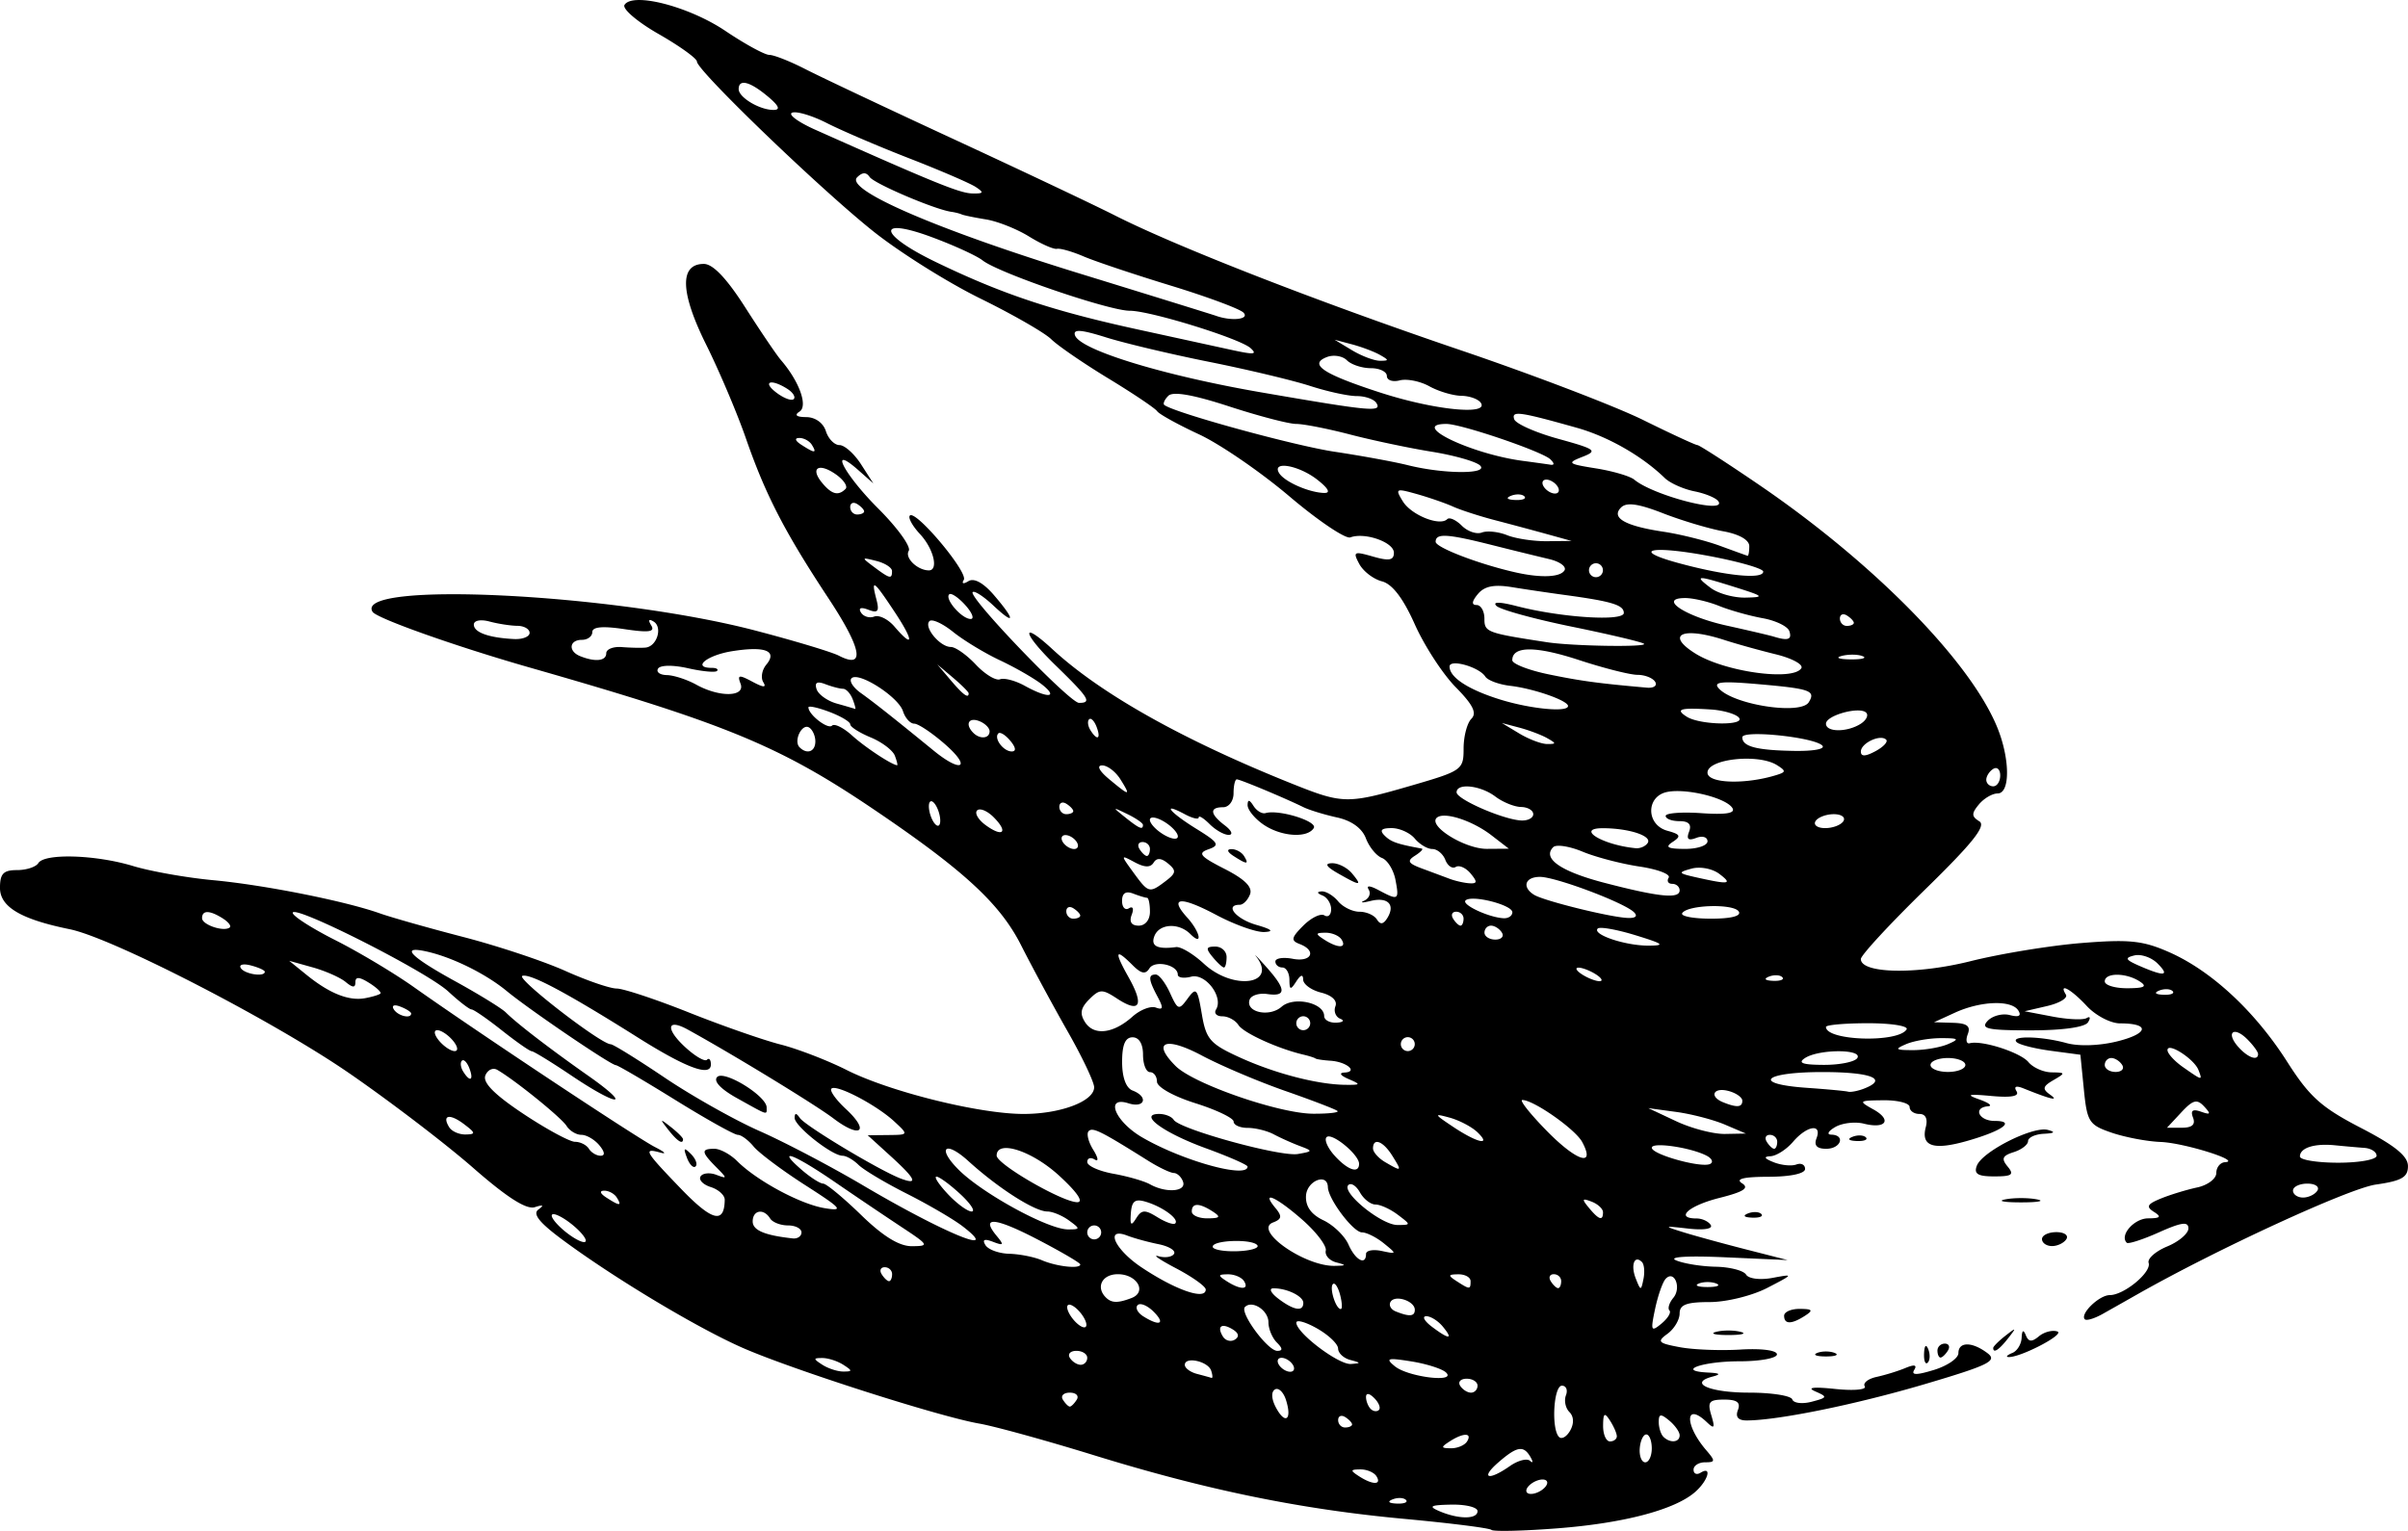
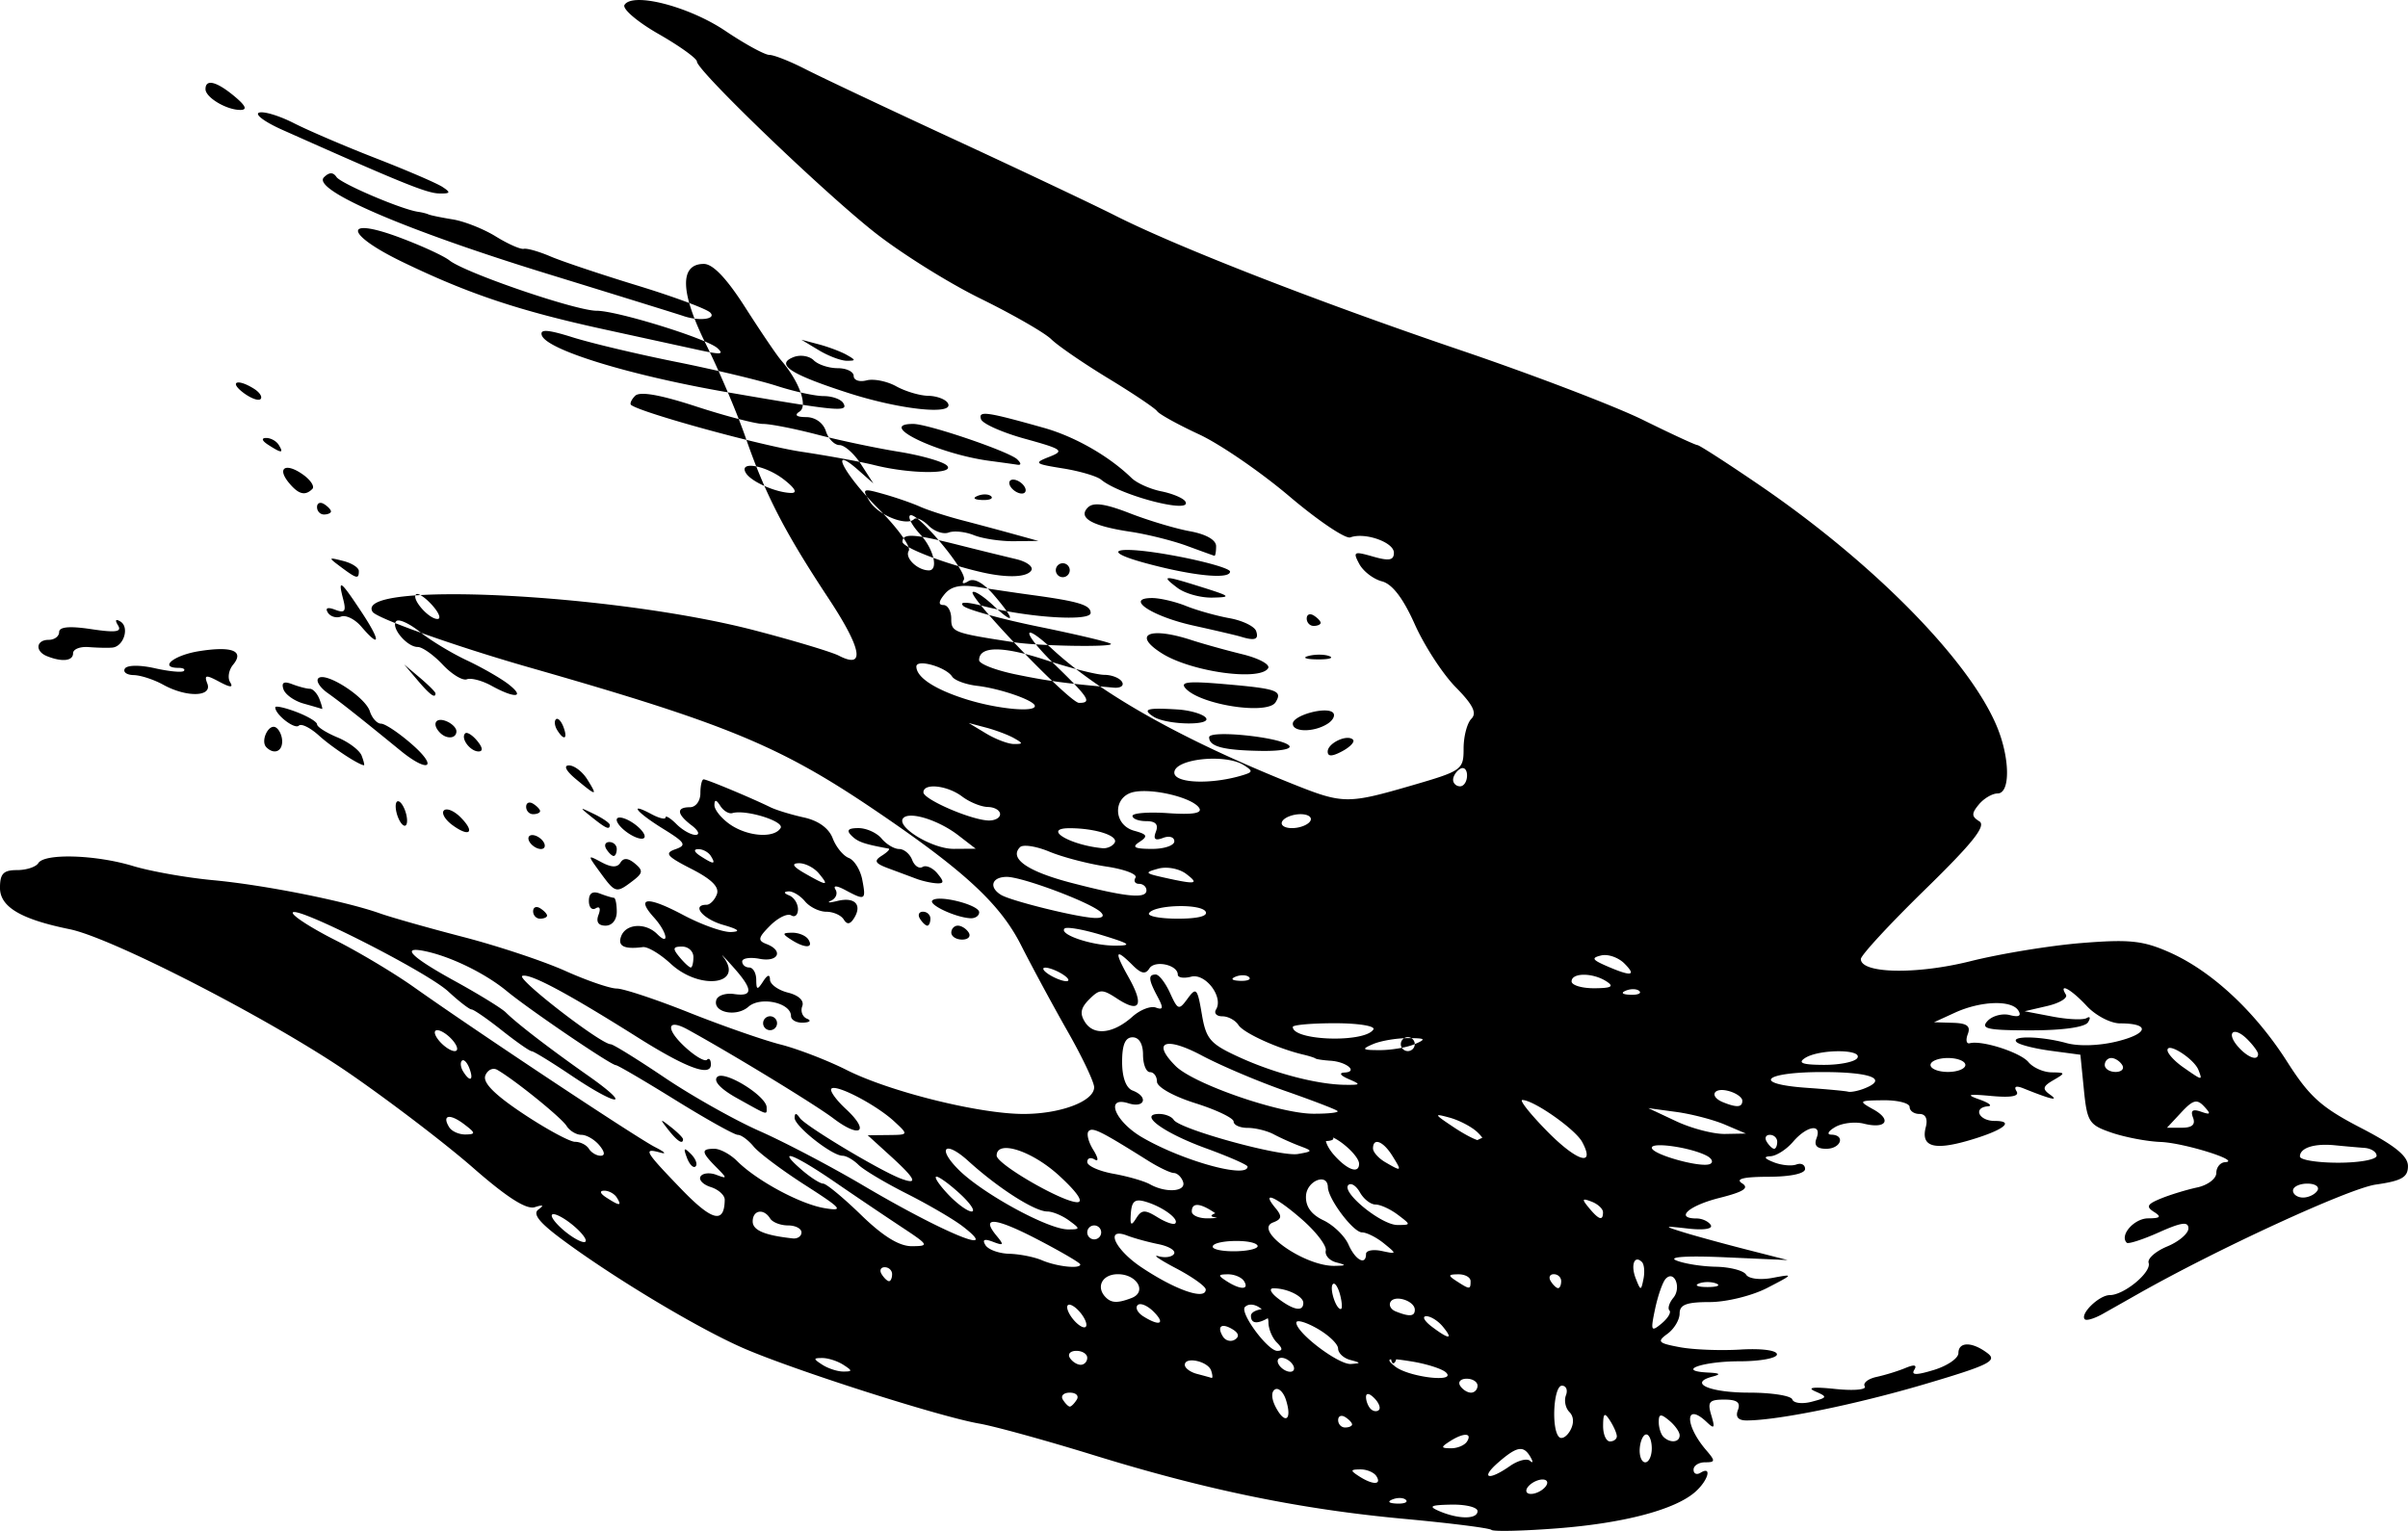
<svg xmlns="http://www.w3.org/2000/svg" viewBox="0 0 345.5 219.72">
-   <path d="M213.997 219.58c-.275-.26-5.9-.972-12.5-1.582-14.92-1.38-28.332-4.13-44.5-9.124-6.875-2.123-14.3-4.173-16.5-4.554-5.772-1-27.03-7.814-34.026-10.906-6.542-2.892-18.29-9.944-25.708-15.432-3.397-2.513-4.385-3.755-3.5-4.396.842-.61.675-.713-.524-.327-1.206.388-3.99-1.388-8.867-5.656-3.91-3.422-11.895-9.52-17.743-13.552-11-7.582-33.994-19.435-40.132-20.685-7.01-1.427-10-3.202-10-5.934 0-2.038.49-2.55 2.44-2.55 1.343 0 2.72-.45 3.06-1 .887-1.437 8.228-1.213 13.586.413 2.522.766 7.697 1.681 11.5 2.035 7.322.68 18.914 2.988 23.914 4.76 1.65.586 7.038 2.112 11.973 3.392 4.935 1.28 11.517 3.468 14.625 4.863 3.108 1.395 6.432 2.536 7.387 2.536.955 0 5.623 1.55 10.375 3.444s10.664 3.96 13.14 4.59c2.474.632 6.75 2.282 9.5 3.668 6.162 3.107 19.014 6.298 25.363 6.298 5.304 0 10.116-1.817 10.128-3.825.004-.73-1.701-4.33-3.79-8s-5.108-9.26-6.708-12.42c-3.003-5.927-8.188-10.713-20.994-19.38-13.62-9.217-21.25-12.37-49.5-20.448-10.598-3.031-21.966-7.064-22.543-7.997-2.76-4.465 34.48-2.646 54.883 2.68 5.588 1.46 10.996 3.086 12.018 3.614 3.843 1.989 3.311-.966-1.48-8.224-6.292-9.53-9.045-14.867-11.865-23-1.24-3.575-3.803-9.619-5.696-13.431-3.726-7.502-3.84-11.57-.325-11.57 1.303 0 3.28 2.08 5.944 6.25 2.196 3.438 4.496 6.835 5.113 7.549 2.635 3.053 3.917 6.605 2.668 7.398-.787.5-.447.779.967.789 1.295.009 2.44.828 2.817 2.015.349 1.1 1.228 2 1.952 2 .725 0 2.114 1.237 3.088 2.75l1.77 2.75-2.155-1.905c-4.364-3.858-2.047.609 2.863 5.518 2.76 2.76 4.728 5.49 4.372 6.065-.608.984 1.214 2.773 2.86 2.807 1.465.03.72-3.101-1.24-5.204-1.094-1.175-1.75-2.374-1.458-2.666.846-.847 8.396 8.16 7.736 9.228-.347.56-.067.638.667.185.8-.495 2.141.24 3.654 2 3.12 3.632 3.062 4.451-.105 1.476-1.373-1.29-2.696-2.145-2.941-1.9-.683.683 13.92 15.896 15.26 15.896 1.892 0 1.44-.715-3.468-5.486-4.678-4.546-4.982-6.498-.345-2.215 6.95 6.42 18.774 13.056 34.43 19.322 7.258 2.906 7.887 2.914 17.146.224 7.19-2.09 7.414-2.249 7.414-5.3 0-1.73.502-3.648 1.116-4.263.823-.822.23-2.018-2.25-4.536-1.851-1.88-4.491-5.938-5.866-9.016-1.68-3.761-3.229-5.787-4.721-6.176-1.222-.318-2.683-1.441-3.248-2.496-.942-1.761-.781-1.848 1.971-1.058 2.32.665 2.998.54 2.998-.552 0-1.506-4.166-2.973-6.248-2.2-.689.256-4.627-2.397-8.752-5.895s-9.96-7.502-12.966-8.897-5.707-2.888-6-3.315c-.294-.427-3.447-2.547-7.007-4.71s-7.247-4.694-8.193-5.625c-.946-.93-5.52-3.558-10.165-5.839-4.645-2.28-11.533-6.6-15.307-9.6-7.594-6.035-25.362-23.137-25.362-24.41 0-.446-2.48-2.23-5.51-3.963s-5.228-3.61-4.882-4.17c1.158-1.874 9.244.211 14.48 3.735 2.812 1.892 5.647 3.44 6.3 3.44.654 0 2.971.915 5.15 2.033 2.179 1.119 11.836 5.679 21.461 10.134 9.625 4.456 19.975 9.356 23 10.888 8.838 4.48 29.048 12.361 49.5 19.305 10.45 3.548 22.274 8.069 26.276 10.046 4.002 1.978 7.5 3.595 7.772 3.595.272 0 4.283 2.588 8.913 5.75 16.355 11.171 30.082 25.127 34.046 34.613 1.904 4.557 1.965 9.637.115 9.637-.757 0-1.966.71-2.685 1.577-1.081 1.302-1.07 1.723.063 2.424 1.027.634-.94 3.105-7.814 9.818-5.052 4.933-9.186 9.41-9.186 9.948 0 2.096 7.982 2.252 15.738.307 4.269-1.07 11.426-2.242 15.904-2.604 6.89-.557 8.831-.354 12.622 1.323 6.055 2.679 12.286 8.47 16.898 15.707 3.213 5.043 4.902 6.559 10.58 9.5 4.902 2.54 6.757 4.046 6.757 5.488 0 1.6-.898 2.116-4.61 2.647-3.862.552-22.807 9.276-34.222 15.757-1.558.884-3.793 2.148-4.967 2.808-1.174.66-2.326 1.009-2.56.774-.751-.75 2.05-3.474 3.573-3.474 2.053 0 6.022-3.29 5.578-4.623-.202-.607 1-1.67 2.67-2.362 1.67-.692 3.037-1.856 3.037-2.588 0-1.017-.991-.885-4.225.563-2.325 1.04-4.405 1.713-4.624 1.494-1.066-1.067 1.055-3.486 3.068-3.5 1.771-.011 1.958-.22.834-.93-1.168-.74-.974-1.11 1-1.916 1.346-.55 3.685-1.264 5.198-1.588 1.512-.324 2.75-1.255 2.75-2.07 0-.814.562-1.514 1.25-1.556 2.504-.153-5.85-2.776-9.25-2.905-1.925-.072-5.075-.67-7-1.326-3.26-1.111-3.535-1.537-4-6.193l-.5-5-4.232-.565c-2.327-.31-4.54-.873-4.917-1.25-.948-.949 3.531-.86 7.155.143 1.776.49 4.753.387 7.321-.256 4.481-1.122 4.69-2.572.37-2.572-1.357 0-3.51-1.125-4.785-2.5-2.236-2.412-4.103-3.426-2.988-1.622.299.483-.912 1.216-2.69 1.63l-3.235.751 4 .763c2.2.42 4.407.516 4.905.215.497-.3.583-.027.19.608-.436.706-3.617 1.155-8.193 1.155-6.232 0-7.27-.225-6.22-1.349.692-.742 2.13-1.12 3.195-.842 1.296.338 1.7.123 1.22-.652-.952-1.542-5.386-1.393-9.097.307l-3 1.373 2.719.082c2.021.06 2.567.476 2.127 1.622-.325.847-.198 1.436.282 1.31 1.746-.464 7.264 1.314 8.426 2.713.655.79 2.149 1.45 3.319 1.466 2.013.029 2.027.089.257 1.117-1.53.889-1.62 1.264-.5 2.064 1.406 1.003.176.717-3.794-.881-1.059-.427-1.422-.28-1 .405.447.722-.727.947-3.586.686-3.382-.31-3.74-.208-1.75.495 1.375.487 1.938.93 1.25.984-2.204.176-1.333 2.1.95 2.1 3.095 0 1.125 1.428-3.97 2.877-4.829 1.374-6.632.767-5.91-1.99.31-1.19-.027-1.887-.913-1.887-.774 0-1.407-.45-1.407-1s-1.687-.984-3.75-.965c-3.566.034-3.638.098-1.468 1.302 2.732 1.517 1.846 2.858-1.358 2.054-1.253-.314-3.099-.095-4.101.488s-1.26 1.074-.573 1.09c2.093.051 1.392 2.03-.718 2.03-1.34 0-1.785-.479-1.393-1.5.832-2.168-1.365-1.842-3.37.5-.943 1.1-2.4 2.032-3.24 2.071-1.031.047-.878.328.471.862 1.1.435 2.563.58 3.25.322.688-.257 1.25.03 1.25.639 0 .667-2.087 1.113-5.25 1.122-3.584.01-4.789.307-3.797.935 1.08.682.244 1.223-3.25 2.103-4.417 1.112-6.448 2.947-3.262 2.947.793 0 1.703.423 2.023.94.34.55-.985.765-3.191.516-3.598-.406-3.634-.382-.773.51 1.65.514 5.7 1.626 9 2.47l6 1.535-9-.399c-5.42-.24-8.204-.063-7 .444 1.1.464 3.661.875 5.691.913 2.03.04 3.986.547 4.345 1.13.372.6 2.018.803 3.81.467 3.067-.574 3.045-.534-.774 1.442-2.171 1.123-5.862 2.032-8.25 2.032-3.339 0-4.322.373-4.322 1.64 0 .901-.781 2.21-1.737 2.91-1.552 1.134-1.364 1.34 1.76 1.926 1.924.361 5.84.514 8.703.34 2.999-.182 5.219.107 5.238.684.019.55-2.403 1-5.381 1-5.334 0-9.205 1.39-4.5 1.616 1.716.082 1.906.25.655.576-3.57.931-.446 2.308 5.238 2.308 3.222 0 6.008.438 6.191.974.183.536 1.434.686 2.78.332 2.286-.6 2.319-.698.5-1.492-1.255-.549-.24-.67 2.855-.344 2.64.278 4.558.113 4.262-.368-.297-.48.467-1.092 1.698-1.36 1.231-.266 3.1-.844 4.152-1.283 1.279-.534 1.693-.441 1.249.278-.475.769.336.77 2.836.002 1.926-.591 3.501-1.674 3.501-2.407 0-1.67 1.978-1.666 4.181.009 1.448 1.1.196 1.717-9 4.437-9.846 2.912-21.03 5.195-25.538 5.214-1.24.005-1.666-.49-1.28-1.493.417-1.09-.118-1.5-1.961-1.5-2.165 0-2.437.33-1.857 2.25.555 1.836.439 2.02-.632 1-3.152-3.002-3.24.35-.106 4 1.346 1.568 1.33 1.75-.152 1.75-.91 0-1.655.477-1.655 1.06 0 .582.45.78 1 .44 1.692-1.045 1.106 1.097-.75 2.741-2.88 2.553-10.204 4.493-19.75 5.233-4.95.383-9.225.484-9.5.225zm-2-2.698c0-.55-1.688-.969-3.75-.93-3.008.056-3.354.24-1.75.93 2.779 1.194 5.5 1.194 5.5 0zm-10.271-1.605c-.332-.332-1.195-.367-1.917-.078-.797.319-.56.556.604.604 1.055.043 1.645-.193 1.313-.526zm20.271-2.471c0-.474-.675-.603-1.5-.286s-1.5.963-1.5 1.437c0 .474.675.603 1.5.286.825-.316 1.5-.963 1.5-1.437zm-24.5-.924c-.34-.55-1.379-.994-2.309-.985-1.457.013-1.484.15-.191.985 1.958 1.265 3.282 1.265 2.5 0zm19.146-1.465c1.15-.806 2.447-1.143 2.883-.75.435.393.468.152.072-.535-.993-1.725-1.922-1.574-4.601.75-2.665 2.31-1.452 2.705 1.646.535zm20.354-2.535c0-1.1-.354-2-.787-2-.433 0-.855.9-.938 2-.083 1.1.271 2 .787 2s.938-.9.938-2zm-26.5-1c.782-1.266-.542-1.266-2.5 0-1.293.835-1.266.971.191.984.93.008 1.97-.434 2.309-.984zm14.682-4.219c-.564-.564-.787-1.645-.497-2.403.291-.758.031-1.378-.578-1.378-1.2 0-1.549 6.224-.412 7.361.382.382 1.104-.036 1.603-.93.567-1.012.523-2.01-.116-2.65zm6.803 3.469c-.008-.413-.452-1.425-.985-2.25-.784-1.213-.972-1.07-.984.75-.008 1.237.434 2.25.984 2.25s.993-.338.985-.75zm9.015-.128c0-.483-.675-1.438-1.5-2.122-1.216-1.01-1.5-.97-1.5.21 0 .801.3 1.756.667 2.123.95.95 2.333.825 2.333-.211zm-47-1.563c0-.243-.45-.72-1-1.06-.55-.34-1-.14-1 .442s.45 1.059 1 1.059 1-.199 1-.441zm-9.48-3.499c-.365-1.149-1.083-1.83-1.595-1.514-.56.346-.498 1.382.154 2.6 1.34 2.506 2.341 1.752 1.44-1.086zm12.663-.277c-.717-.718-1.183-.777-1.183-.15 0 .568.3 1.333.667 1.7.367.367.899.434 1.183.15.284-.284-.016-1.05-.667-1.7zm-42.683.217c.34-.55-.11-1-1-1s-1.34.45-1 1c.34.55.79 1 1 1s.66-.45 1-1zm57.5-2c0-.55-.701-1-1.559-1-.857 0-1.28.45-.94 1s1.041 1 1.559 1c.517 0 .94-.45.94-1zm-38.22-2.163c-.45-1.347-3.78-2.072-3.78-.822 0 .46.788 1.044 1.75 1.295.963.252 1.9.51 2.084.574.183.063.159-.408-.055-1.047zm33.704.274c-.54-.526-2.783-1.244-4.983-1.596-3.44-.55-3.771-.452-2.362.701 1.892 1.549 8.896 2.402 7.345.895zm-86.484-1.111c-.825-.534-2.175-.97-3-.97-1.333 0-1.333.108 0 .97.825.533 2.175.969 3 .969 1.334 0 1.334-.108 0-.97zm64.5 0c-.34-.55-1.068-1-1.618-1s-.721.45-.381 1 1.068 1 1.618 1 .721-.45.381-1zm-29.5-1c0-.55-.701-1-1.559-1-.857 0-1.28.45-.94 1s1.041 1 1.559 1c.517 0 .94-.45.94-1zm37.75.31c-.962-.251-1.752-.987-1.756-1.634-.003-.647-1.353-1.943-3-2.88-1.646-.937-2.994-1.314-2.994-.839 0 1.465 6.055 6.05 7.827 5.927 1.482-.103 1.473-.169-.077-.574zm-10.55-2.51c-.66-.66-1.2-1.962-1.2-2.893 0-1.718-2.333-3.241-3.372-2.201-.795.794 3.26 6.294 4.64 6.294.805 0 .786-.347-.067-1.2zm-6.314-1.871c-1.605-.992-2.335-.466-1.417 1.02.368.596 1.137.795 1.707.442.672-.415.57-.93-.29-1.462zm30.114-.43c-.684-.824-1.752-1.485-2.372-1.468-.62.018-.254.693.813 1.5 2.494 1.887 3.14 1.873 1.56-.031zm-52-2c-.707-.85-1.51-1.323-1.785-1.048s.078 1.197.785 2.049c.707.851 1.51 1.323 1.785 1.048s-.078-1.197-.785-2.048zm84.533-.3c-.283-.283-.03-1.1.562-1.814 1.196-1.44.14-4.052-1.102-2.722-.43.46-1.113 2.403-1.517 4.317-.668 3.162-.584 3.355.918 2.108.91-.756 1.423-1.605 1.14-1.889zm-74.009.182c-.89-.89-1.922-1.316-2.292-.946-.37.37-.012 1.092.797 1.604 2.363 1.494 3.255 1.101 1.495-.658zm37.476-.274c0-1.263-2.826-2.198-3.474-1.15-.296.48.027 1.1.718 1.378 1.981.8 2.756.735 2.756-.228zm-16-1c0-.962-2.432-2.127-4.332-2.076-.642.018-.294.693.773 1.5 2.204 1.667 3.56 1.886 3.56.576zm5.28-1.147c-.294-1.122-.757-1.816-1.03-1.543-.541.54.414 3.583 1.125 3.583.241 0 .198-.918-.095-2.04zm-29.924.457c2.26-.867.795-3.417-1.963-3.417-2.253 0-3.21 1.848-1.726 3.333.82.82 1.718.84 3.689.084zm10.645-1.22c0-.442-1.913-1.81-4.25-3.039s-3.477-2.012-2.532-1.74c.944.272 1.95.119 2.233-.34.284-.46-.714-1.083-2.218-1.386-1.503-.304-3.52-.857-4.483-1.23-3.268-1.263-1.836 1.964 2.012 4.538 4.906 3.282 9.238 4.78 9.238 3.197zm5.5-1.197c-.34-.55-1.38-.993-2.31-.985-1.457.013-1.483.15-.19.985 1.958 1.265 3.282 1.265 2.5 0zm32.5 0c0-.55-.788-.993-1.75-.985-1.496.013-1.532.156-.25.985 1.887 1.22 2 1.22 2 0zm13 0c0-.55-.477-1-1.06-1-.582 0-.78.45-.44 1s.816 1 1.059 1c.242 0 .44-.45.44-1zm11.588-2.745c-1.076-1.076-1.647.43-.892 2.352.708 1.802.762 1.805 1.112.065.202-1.006.103-2.093-.22-2.417zm10.662 3.083c-.688-.278-1.813-.278-2.5 0s-.125.504 1.25.504 1.937-.227 1.25-.504zm-118.25-1.34c0-.55-.477-1-1.06-1-.582 0-.78.45-.44 1s.816 1 1.059 1c.242 0 .44-.45.44-1zm27-1.4c0-.218-2.743-1.825-6.096-3.57-6.14-3.196-8.276-3.388-5.905-.532 1.093 1.318 1.015 1.444-.522.854-1.242-.476-1.58-.328-1.082.478.397.643 1.934 1.201 3.414 1.24s3.59.457 4.69.93c2.11.906 5.5 1.276 5.5.6zm36.724-.295c-.977-.254-1.652-1.016-1.5-1.692.151-.677-1.359-2.667-3.357-4.422-3.763-3.307-6.038-4.306-3.877-1.703.998 1.203.933 1.604-.343 2.093-2.865 1.1 4.537 6.303 8.852 6.223 1.693-.03 1.728-.108.225-.499zm4.275-1.212c0-.498 1.013-.69 2.25-.426 2.194.469 2.202.442.31-1.093-1.068-.866-2.479-1.574-3.136-1.574-1.252 0-4.853-4.78-4.898-6.5-.054-2.106-3.03-.911-3.14 1.26-.076 1.519.744 2.669 2.5 3.505 1.438.684 3.059 2.254 3.602 3.489.985 2.241 2.512 3.055 2.512 1.34zm-15.58-1.223c-.593-.96-6.42-.794-6.42.183 0 .412 1.547.705 3.438.651s3.233-.429 2.982-.834zm-98.312-2.982c-1.315-1.066-2.616-1.714-2.891-1.439s.576 1.373 1.891 2.44 2.617 1.713 2.892 1.438-.576-1.372-1.892-2.439zm47.251.343a774.712 774.712 0 01-9.603-6.482c-5.881-4.036-8.507-5.003-4.756-1.75 1.268 1.1 2.67 2 3.114 2 .445 0 2.893 2.025 5.44 4.5 3.158 3.07 5.474 4.494 7.288 4.482 2.522-.018 2.446-.159-1.483-2.75zm-14.36.768c0-.55-.873-1-1.94-1-1.068 0-2.22-.45-2.56-1-.916-1.483-2.5-1.21-2.5.43 0 1.268 1.72 1.995 5.75 2.434.688.075 1.25-.313 1.25-.863zm23.102-.888c-1.319-1.014-4.919-3.116-8-4.671s-6.196-3.415-6.923-4.134c-.726-.719-1.757-1.307-2.29-1.307-1.514 0-6.89-4.253-6.873-5.438.01-.731.244-.725.75.02.77 1.136 11.471 7.559 14.485 8.696 2.57.969 2.153.06-1.5-3.262l-3.25-2.957 2.939-.03c2.932-.029 2.934-.032.906-1.922-2.563-2.387-8.362-5.423-9.05-4.736-.284.285.65 1.6 2.078 2.924 3.491 3.235 2.093 4.295-1.785 1.352-2.615-1.984-14.616-9.305-20.936-12.772-2.967-1.627-3.192-.104-.37 2.51 1.427 1.323 2.847 2.153 3.156 1.844.309-.309.562-.006.562.672 0 1.813-3.523.51-10.5-3.884-10.152-6.393-15.427-9.207-16.552-8.832-.99.33 11.273 9.816 12.689 9.816.341 0 3.825 2.158 7.742 4.797 3.917 2.638 10.046 6.088 13.621 7.667s10.238 5.077 14.806 7.775c11.651 6.88 20.143 10.368 14.295 5.872zm-32.367-18.384c-2.346-1.306-3.412-2.45-2.827-3.035 1.013-1.012 7.093 2.738 7.093 4.376 0 1.118.349 1.227-4.265-1.341zm52.266 19.273c0-.55-.45-1-1-1s-1 .45-1 1 .45 1 1 1 1-.45 1-1zm-4.623-1.714c-.967-.707-2.364-1.286-3.103-1.286-1.813 0-7.03-3.333-11.345-7.25-3.318-3.011-4.546-1.907-1.39 1.25 3.423 3.422 12.848 8.571 15.69 8.571 1.798 0 1.806-.072.148-1.285zm-49.391-2.969c.008-.65-.892-1.47-2-1.822-1.108-.351-1.768-1.037-1.468-1.523.301-.487 1.32-.592 2.265-.234 1.597.604 1.595.526-.032-1.115-2.14-2.159-2.184-2.623-.25-2.623.825 0 2.291.792 3.259 1.76 2.815 2.814 9.066 6.184 12.538 6.758 2.844.47 2.53.098-2.797-3.321-3.3-2.119-6.618-4.604-7.372-5.524-.755-.92-1.776-1.673-2.268-1.673-.492 0-4.523-2.25-8.957-5-4.434-2.75-8.276-5-8.537-5-.698 0-12.404-7.954-15.664-10.643-2.992-2.468-7.788-4.84-11.452-5.663-3.922-.882-2.427.696 4.01 4.233 3.43 1.885 6.72 3.91 7.312 4.5 1.587 1.583 6.273 5.185 11.854 9.11 6.449 4.534 4.32 4.503-2.426-.037-2.86-1.925-5.429-3.5-5.707-3.5-.278 0-2.21-1.35-4.293-3s-4.037-3-4.342-3c-.305 0-1.801-1.155-3.325-2.566-3.096-2.87-22.333-12.6-22.333-11.295 0 .458 2.75 2.22 6.11 3.917s8.422 4.722 11.25 6.724c9.094 6.441 32.061 21.68 34.64 22.985 1.375.696 1.713 1.048.75.782-2.535-.701-2.263-.227 3 5.233 4.444 4.609 6.19 5.04 6.235 1.538zm-5.42-6.024c-.543-1.425-.429-1.54.559-.56.683.679.99 1.486.683 1.793-.308.308-.867-.247-1.243-1.233zm-2.693-4.043c-1.244-1.586-1.208-1.621.378-.378.962.755 1.75 1.543 1.75 1.75 0 .824-.821.294-2.128-1.372zm70.194 12.569c1.17.726 2.32 1.127 2.555.893.605-.605-1.75-2.354-4.159-3.09-1.603-.49-2.073-.145-2.205 1.615-.132 1.748.033 1.912.756.75.78-1.255 1.258-1.281 3.053-.168zm34.492-.351c-1.067-.808-2.507-1.468-3.2-1.468-.692 0-1.698-.784-2.234-1.742s-1.285-1.431-1.665-1.051c-1.033 1.033 4.737 5.73 7.04 5.73 1.974 0 1.975-.02.06-1.47zm-26.559-.468c-1.938-1.253-3-1.253-3 0 0 .55 1.013.993 2.25.984 1.82-.012 1.963-.2.75-.984zm56 .107c0-.491-.738-1.177-1.641-1.523-1.373-.527-1.434-.38-.378.893 1.44 1.735 2.02 1.916 2.02.63zm-92.217-2.607c-1.483-1.375-3.019-2.5-3.414-2.5s.34 1.125 1.631 2.5 2.828 2.5 3.414 2.5-.148-1.125-1.63-2.5zm-49.283.5c-.34-.55-1.154-.993-1.809-.985-.715.009-.592.402.31.985 1.92 1.241 2.267 1.241 1.5 0zm63.441-3.167c-3.905-3.57-8.94-5.177-8.94-2.854 0 1.228 9.44 6.687 11.564 6.687.971 0-.03-1.462-2.623-3.833zm180.56 2.167c.34-.55-.308-1-1.44-1s-2.06.45-2.06 1 .649 1 1.441 1c.793 0 1.72-.45 2.06-1zm-162.75-1.25c-.229-.688-.829-1.262-1.333-1.276-.504-.015-2.154-.802-3.667-1.75-6.83-4.283-7.961-4.846-8.548-4.259-.344.344-.047 1.552.66 2.685.707 1.132.803 1.76.212 1.395-.59-.365-1.074-.207-1.074.35s1.688 1.317 3.75 1.688c2.063.37 4.425 1.052 5.25 1.514 2.286 1.283 5.222 1.068 4.75-.347zm9.25-2.197c0-.245-2.692-1.428-5.983-2.628-6.11-2.227-9.778-4.925-6.698-4.925.86 0 1.798.38 2.084.843.837 1.353 15.324 5.341 17.821 4.906 2.172-.38 2.184-.432.277-1.146-1.1-.412-2.782-1.166-3.737-1.676-.955-.51-2.642-.927-3.75-.927s-2.013-.408-2.013-.907-2.475-1.686-5.5-2.637c-3.13-.985-5.5-2.317-5.5-3.093 0-.75-.45-1.363-1-1.363s-1-1.125-1-2.5c0-1.556-.567-2.5-1.5-2.5-1.05 0-1.5 1.059-1.5 3.531 0 2.217.558 3.746 1.5 4.107 2.318.89 1.772 2.583-.592 1.833-3.425-1.087-1.95 2.6 1.952 4.88 5.774 3.371 15.14 5.971 15.14 4.203zm16-.398c0-1.327-3.937-4.551-4.666-3.822-.36.36.162 1.557 1.16 2.66 1.888 2.085 3.506 2.621 3.506 1.162zm4.768-1.155c-1.314-2.106-2.768-2.657-2.768-1.05 0 .523.788 1.409 1.75 1.97 2.396 1.395 2.44 1.356 1.018-.92zm45.11-.001c-2.266-1.19-7.878-2.01-7.878-1.15 0 .97 7.148 2.954 8.378 2.324.483-.248.258-.776-.5-1.174zm-17.863-1.97c-.978-1.829-6.964-6.03-8.591-6.03-.462 0 1.128 2.006 3.533 4.457 4.294 4.375 7.01 5.22 5.058 1.572zm113.98 1.97c0-.55-.787-1.057-1.75-1.127s-2.872-.239-4.243-.375c-2.952-.293-5.007.368-5.007 1.61 0 .49 2.475.893 5.5.893s5.5-.45 5.5-1zm-255-1.5c-.684-.824-1.842-1.5-2.572-1.5s-1.688-.574-2.128-1.276c-.748-1.195-7.397-6.577-9.945-8.05-.63-.364-1.402.006-1.715.823-.39 1.016 1.339 2.753 5.466 5.495 3.32 2.205 6.652 4.009 7.406 4.009.754 0 1.648.45 1.988 1 .34.55 1.097 1 1.682 1 .67 0 .603-.554-.182-1.5zm169-.5c0-.55-.476-1-1.059-1-.582 0-.78.45-.44 1s.816 1 1.058 1c.243 0 .441-.45.441-1zm-43.036-1.392c-.805-.766-2.589-1.7-3.964-2.076-2.308-.63-2.27-.529.5 1.32 3.482 2.324 5.6 2.786 3.464.756zm-145.39-1.15c-2.055-1.555-3.203-1.308-2.114.455.363.586 1.42 1.052 2.35 1.035 1.485-.028 1.456-.21-.236-1.49zm180.93.077c-1.65-.704-4.8-1.525-7-1.824l-4-.543 4 1.88c2.2 1.033 5.35 1.854 7 1.824l3-.056-3-1.28zm67.158-1.005c-.394-1.027-.061-1.275 1.143-.852 1.382.484 1.467.345.455-.746-1.032-1.112-1.594-.966-3.29.853l-2.044 2.194h2.146c1.463 0 1.97-.46 1.59-1.449zm-122.75-.95c-.229-.225-3.589-1.516-7.467-2.87-3.877-1.352-9.277-3.644-11.999-5.093-5.229-2.783-7.244-1.976-3.762 1.506 2.565 2.565 14.825 6.82 19.728 6.846 2.155.012 3.73-.163 3.5-.389zm58.083-1.473c0-.486-.9-1.119-2-1.407-2.166-.566-2.797.802-.75 1.628 1.97.795 2.75.732 2.75-.221zm17.418-1.724c3.61-1.385 1.117-2.393-5.918-2.393-8.523 0-10.219 1.706-2.25 2.263 2.888.202 5.55.45 5.918.552.368.102 1.38-.088 2.25-.422zm-73.918-1.393c-1.18-.507-1.42-.888-.583-.93 2.01-.1.306-1.544-2-1.695-1.054-.068-2.03-.215-2.167-.326s-.925-.361-1.75-.556c-3.673-.866-8.568-3.1-9.3-4.243-.44-.687-1.478-1.25-2.308-1.25-.83 0-1.237-.44-.904-.98 1.105-1.787-1.519-5.245-3.573-4.708-1.053.276-1.915.141-1.915-.298 0-1.407-3.312-2.126-4.079-.885-.546.884-1.173.762-2.401-.467-2.519-2.518-2.684-2.015-.574 1.742 2.262 4.027 1.629 5.203-1.645 3.058-2.141-1.403-2.511-1.394-4.008.102-1.241 1.242-1.386 2.055-.588 3.293 1.27 1.967 4.053 1.633 6.795-.816 1.1-.982 2.607-1.566 3.347-1.298 1.066.386 1.118.06.25-1.561-1.316-2.46-1.374-3.182-.257-3.182.462 0 1.38 1.186 2.04 2.636 1.134 2.488 1.276 2.533 2.54.805 1.218-1.665 1.4-1.464 2.024 2.223.611 3.622 1.185 4.284 5.37 6.2 5.056 2.316 11.188 3.917 15.186 3.966 2.273.027 2.318-.049.5-.83zm-126.15-1.56c-.325-.848-.806-1.328-1.068-1.066-.263.262-.18.956.182 1.543.986 1.595 1.562 1.285.886-.477zm248.1.272c-.611-1.594-4.449-4.06-4.449-2.859 0 .488 1.013 1.593 2.25 2.456 2.795 1.95 2.793 1.949 2.2.403zm-33.449-.729c0-.55-1.125-1-2.5-1s-2.5.45-2.5 1 1.125 1 2.5 1 2.5-.45 2.5-1zm22.5 0c-.34-.55-1.041-1-1.559-1-.517 0-.94.45-.94 1s.7 1 1.558 1c.858 0 1.281-.45.941-1zm-38-1c.801-1.295-5.495-1.295-7.5 0-1.1.711-.383.974 2.691.985 2.305.008 4.47-.435 4.81-.985zm57.5-.571c0-.314-.696-1.268-1.547-2.12-1.953-1.952-3.126-.974-1.304 1.088 1.366 1.544 2.851 2.082 2.851 1.032zm-259-1.92c-.684-.825-1.695-1.5-2.245-1.5-.557 0-.45.663.245 1.5.685.825 1.695 1.5 2.245 1.5.558 0 .45-.663-.245-1.5zm138 .5c0-.55-.45-1-1-1s-1 .45-1 1 .45 1 1 1 1-.45 1-1zm76.5 0c1.705-.733 1.558-.86-1-.86-1.65 0-3.9.387-5 .86-1.705.733-1.557.86 1 .86 1.65 0 3.9-.387 5-.86zm-5.931-2.11c.302-.49-2.177-.89-5.51-.89s-6.059.24-6.059.532c0 1.996 10.358 2.316 11.568.357zm-85.568-.89c0-.55-.45-1-1-1s-1 .45-1 1 .45 1 1 1 1-.45 1-1zm4.306-.644c-.657-.267-.967-1.076-.69-1.797.305-.797-.503-1.565-2.057-1.955-1.408-.353-2.566-1.196-2.575-1.873-.01-.795-.358-.7-.984.269-.829 1.282-.972 1.246-.985-.25-.008-.963-.465-1.75-1.015-1.75-.55 0-1-.388-1-.861s1.125-.647 2.5-.384c2.701.517 3.475-1.167.977-2.125-1.286-.494-1.203-.905.536-2.644 1.133-1.132 2.493-1.791 3.023-1.464.53.328.964-.068.964-.88 0-.811-.563-1.703-1.25-1.98-.786-.317-.831-.534-.123-.583.62-.044 1.688.596 2.373 1.42.684.826 2.063 1.5 3.063 1.5s2.126.499 2.503 1.108c.48.777.924.717 1.493-.203 1.189-1.923.08-3.06-2.394-2.454-1.19.292-1.6.272-.91-.045.692-.317.975-1.032.63-1.59-.382-.62.174-.586 1.428.085 2.844 1.522 2.975 1.442 2.416-1.482-.272-1.42-1.144-2.832-1.938-3.137-.795-.305-1.833-1.576-2.308-2.825-.55-1.445-2.055-2.533-4.14-2.99-1.803-.397-3.968-1.058-4.81-1.471-2.758-1.35-9.09-3.995-9.568-3.995-.256 0-.466.9-.466 2 0 1.11-.666 2-1.5 2-1.99 0-1.896.978.25 2.608.963.73 1.22 1.343.572 1.36-.648.018-1.886-.675-2.75-1.54-.864-.864-1.572-1.298-1.572-.964 0 .333-.9.125-2-.464-3.416-1.829-2.194-.283 1.66 2.099 3.195 1.974 3.418 2.348 1.75 2.933-1.605.564-1.237 1.014 2.308 2.823 2.906 1.483 4.039 2.617 3.643 3.649-.316.823-.976 1.496-1.467 1.496-2.233 0-.566 2.037 2.357 2.881 2.25.65 2.603.966 1.148 1.029-1.155.05-4.25-1.053-6.877-2.45-5.141-2.733-6.85-2.585-4.182.363 1.886 2.084 2.3 4.216.46 2.377-1.664-1.664-4.47-1.501-5.161.3-.551 1.436.414 1.925 3.109 1.575.685-.089 2.48.983 3.99 2.382 4.195 3.89 10.631 3.01 7.512-1.028-.412-.534.26.163 1.495 1.55 2.821 3.167 2.848 4.233.098 3.834-1.186-.172-2.33.194-2.542.814-.616 1.801 2.833 2.558 4.594 1.008 1.735-1.527 6.105-.573 6.105 1.333 0 .567.788.996 1.75.953.963-.043 1.213-.297.557-.565zm-18.306-8.856c-1.02-1.229-.951-1.5.377-1.5.893 0 1.623.675 1.623 1.5s-.17 1.5-.378 1.5c-.207 0-.938-.675-1.622-1.5zm18-12c-1.72-.983-1.992-1.44-.873-1.465.896-.02 2.188.64 2.873 1.465 1.522 1.834 1.209 1.834-2 0zm-15-2.5c-.901-.582-1.025-.976-.31-.985.656-.008 1.47.435 1.81.985.767 1.241.42 1.241-1.5 0zm4.222-4.557c-1.222-.856-2.215-2.093-2.207-2.75.01-.839.26-.806.842.11.454.716 1.235 1.184 1.734 1.038 1.918-.557 7.514 1.18 6.916 2.147-.933 1.51-4.761 1.223-7.285-.545zm-122.22 27.16c0-.216-.698-.66-1.552-.988-.89-.342-1.29-.174-.94.393.587.95 2.492 1.405 2.492.595zm-4.41-2.863c.176-.176-.56-.869-1.635-1.54-1.401-.875-1.955-.9-1.955-.09 0 .826-.379.817-1.403-.033-.771-.64-2.909-1.586-4.75-2.1l-3.347-.936 2.5 2.026c3.285 2.662 6.066 3.77 8.386 3.34 1.037-.191 2.029-.492 2.204-.667zm257.14-.35c-.332-.333-1.195-.368-1.917-.08-.797.32-.56.557.605.605 1.054.043 1.644-.193 1.312-.525zm-4.73-1.396c-1.965-1.27-5-1.27-5 0 0 .55 1.463.993 3.25.985 2.467-.012 2.89-.25 1.75-.985zm-78-1c-.824-.533-1.95-.97-2.5-.97s-.324.437.5.97 1.95.97 2.5.97.326-.437-.5-.97zm26.73.396c-.332-.332-1.195-.368-1.917-.08-.798.32-.56.557.604.605 1.055.043 1.645-.193 1.313-.525zm-217.73-.78c0-.21-.9-.618-2.001-.906-1.101-.288-1.75-.115-1.441.383.538.871 3.442 1.313 3.442.524zm271.57-1.189c-.865-.865-2.36-1.384-3.321-1.152-1.44.346-1.307.613.751 1.51 3.577 1.558 4.375 1.447 2.57-.358zm-117.07-3.427c-.34-.55-1.38-.993-2.31-.985-1.456.014-1.483.15-.19.985 1.958 1.266 3.282 1.266 2.5 0zm42.144-.63c-2.67-.821-5.098-1.25-5.395-.953-.845.845 3.927 2.457 7.25 2.45 2.512-.005 2.21-.25-1.855-1.498zm-19.144-.37c-.34-.55-1.042-1-1.56-1-.517 0-.94.45-.94 1s.701 1 1.559 1c.857 0 1.28-.45.94-1zm-183.53-2.04c-1.887-1.192-2.971-1.205-2.971-.033 0 .95 3.124 2 3.97 1.334.26-.203-.19-.788-1-1.3zm133.03-.96c0-1.1-.188-2-.418-2-.23 0-1.13-.273-2-.607-1.053-.404-1.582-.05-1.582 1.059 0 .916.445 1.391.988 1.055.567-.35.735.051.393.941-.386 1.006-.03 1.552 1.012 1.552.94 0 1.607-.83 1.607-2zm45 1c0-.55-.477-1-1.06-1-.582 0-.78.45-.44 1s.816 1 1.059 1c.242 0 .44-.45.44-1zm-55-.441c0-.243-.45-.72-1-1.059-.55-.34-1-.141-1 .441s.45 1.059 1 1.059 1-.198 1-.441zm62-.48c0-1.068-5.864-2.549-6.717-1.696-.604.605 3.336 2.446 5.467 2.554.687.034 1.25-.351 1.25-.858zm17.45-.008c-1.413-1.381-11.227-5.071-13.487-5.071-2.144 0-2.625 1.473-.84 2.576 1.382.854 10.665 3.162 13.326 3.313 1.215.07 1.592-.24 1-.817zm15.034-.097c-.72-1.165-7.367-.972-8.113.235-.269.435 1.59.791 4.13.791 2.902 0 4.382-.381 3.983-1.026zm-8.484-3.036c0-.516-.476-.938-1.059-.938-.582 0-.812-.4-.51-.888.302-.488-1.584-1.206-4.191-1.595-2.607-.39-6.282-1.35-8.167-2.135-1.885-.785-3.779-1.076-4.208-.647-1.618 1.618 1.068 3.486 7.37 5.126 7.83 2.037 10.765 2.33 10.765 1.077zm-73.739-1.338c1.506-1.143 1.555-1.508.34-2.517-.974-.808-1.628-.849-2.073-.129-.45.73-1.28.714-2.711-.052-2.046-1.095-2.047-1.083-.19 1.466 2.169 2.975 2.294 3.008 4.634 1.232zm43.748-1.089c-.68-.819-1.638-1.24-2.13-.937-.491.304-1.163-.15-1.493-1.01-.33-.86-1.172-1.564-1.87-1.564-.7 0-1.831-.675-2.516-1.5s-2.18-1.5-3.322-1.5c-1.475 0-1.768.31-1.009 1.07.916.915 1.772 1.215 5.33 1.869.276.05-.159.509-.965 1.019-1.19.752-1 1.1 1 1.841 1.356.503 3.14 1.168 3.966 1.478.825.311 2.117.6 2.872.644 1.103.063 1.13-.214.137-1.41zm35.694.063c-1.002-.76-2.77-1.095-4-.757-2.014.554-1.945.664.797 1.276 4.632 1.035 5.143.952 3.203-.519zm-81.704-3.574c0-.55-.476-1-1.059-1-.582 0-.78.45-.44 1s.816 1 1.058 1c.243 0 .441-.45.441-1zm-10.5-1c-.34-.55-1.068-1-1.618-1s-.722.45-.382 1 1.068 1 1.618 1 .722-.45.382-1zm59.5-.972c-2.798-2.157-6.905-3.457-7.868-2.49-1.2 1.206 4.1 4.462 7.229 4.44l3.14-.022-2.5-1.928zm22.43 1.086c.616-.997-2.675-2.08-6.38-2.1-4.087-.023-.167 2.402 4.641 2.87.655.064 1.438-.283 1.74-.77zm8.57-.221c0-.609-.725-.829-1.61-.489-1.154.443-1.447.189-1.032-.893.396-1.033-.043-1.511-1.389-1.511-1.083 0-1.969-.337-1.97-.75 0-.412 2.306-.59 5.125-.395 3.516.243 4.913.013 4.451-.734-.9-1.457-6.521-2.854-9.324-2.318-3.1.593-3.1 4.73 0 5.58 1.876.515 2 .78.75 1.602-1.147.752-.735.988 1.75 1 1.787.008 3.25-.483 3.25-1.092zm-77.429-2.464c-1.059-.775-2.182-1.151-2.496-.837-.315.314.295 1.205 1.354 1.98 1.059.774 2.182 1.15 2.496.836.315-.314-.295-1.205-1.354-1.98zm-25-1c-.916-.917-1.982-1.352-2.367-.966-.386.385.166 1.334 1.225 2.108 2.494 1.824 3.301 1.016 1.142-1.142zm-7.971-1.029c-.356-.927-.872-1.461-1.147-1.186-.275.275-.209 1.259.147 2.186s.872 1.461 1.147 1.186c.275-.275.209-1.258-.147-2.186zm29.4 2.135c0-.255-1.012-.955-2.25-1.555-2.16-1.047-2.173-1.029-.309.465 2.04 1.634 2.559 1.855 2.559 1.09zm100.5-.535c.34-.55-.282-1-1.382-1s-2.278.45-2.618 1c-.34.55.282 1 1.382 1s2.278-.45 2.618-1zm-44.5-1c0-.55-.787-1.014-1.75-1.032s-2.623-.692-3.691-1.5c-2.123-1.606-5.559-1.98-5.559-.604 0 .994 6.643 3.894 9.25 4.039.963.053 1.75-.353 1.75-.903zm-66-.441c0-.242-.45-.72-1-1.059-.55-.34-1-.141-1 .441s.45 1.059 1 1.059 1-.198 1-.441zm6.768-4.559c-.687-1.1-1.866-2-2.62-2-.824 0-.43.783.991 1.967 2.985 2.487 3.163 2.49 1.629.033zm94.204-.643c1.296-.409 1.296-.576 0-1.395-2.676-1.692-9.972-.905-9.972 1.075 0 1.567 5.47 1.742 9.972.32zm32.028.084c0-.857-.45-1.28-1-.94s-1 1.04-1 1.558.45.941 1 .941 1-.702 1-1.559zm-158.6-2.84c-.297-.775-1.858-1.954-3.469-2.621-1.61-.667-2.928-1.51-2.928-1.873s-1.35-1.169-3-1.791-3-.915-3-.648c0 1.043 2.798 3.21 3.385 2.623.343-.342 1.634.293 2.87 1.411 1.856 1.682 5.596 4.156 6.464 4.277.12.017-.025-.603-.322-1.378zm7.256-1.592c-1.88-1.65-3.89-3-4.467-3-.578 0-1.306-.802-1.617-1.783-.657-2.069-6.382-5.737-7.386-4.732-.374.373.22 1.32 1.319 2.103 1.879 1.338 4.64 3.523 10.498 8.305 3.962 3.234 5.442 2.435 1.653-.893zm134.98-.704c-.824-.824-3.629.496-3.629 1.708 0 .74.64.725 2.086-.05 1.147-.613 1.841-1.36 1.543-1.658zm-153.64.25c0-.793-.403-1.69-.895-1.994-1.03-.637-2.27 1.936-1.37 2.837 1.073 1.073 2.265.63 2.265-.843zm27.98-.083c-.696-.839-1.471-1.319-1.723-1.067-.693.694.716 2.59 1.924 2.59.664 0 .588-.573-.201-1.523zm116.47.653c-1.314-1.205-11.45-2.237-11.45-1.165 0 1.335 2.037 1.87 7.45 1.957 2.868.046 4.55-.288 4-.792zm-39.45-1.039c-.825-.466-2.625-1.146-4-1.51l-2.5-.664 2.5 1.507c1.375.828 3.175 1.508 4 1.511 1.333.004 1.333-.09 0-.844zm-80-.983c0-.491-.675-1.152-1.5-1.469-1.524-.585-2.048.48-.833 1.695.955.956 2.333.822 2.333-.226zm15.345-.65c-.326-.849-.807-1.329-1.069-1.067-.262.262-.18.957.183 1.543.986 1.596 1.562 1.286.886-.476zm109.63-.418c.809-.512 1.167-1.234.796-1.605-.94-.94-5.767.387-5.767 1.585 0 1.237 3.028 1.249 4.97.02zm-17.521-.955c-.523-.504-2.3-1.001-3.95-1.106-4.416-.28-5.173-.06-3.5 1.022 1.939 1.253 8.742 1.33 7.45.084zm-127.1-2.58c-.317-.825-.94-1.5-1.387-1.5-.446 0-1.584-.297-2.53-.66-1.195-.458-1.577-.238-1.257.723.253.76 1.552 1.687 2.886 2.06 1.335.373 2.525.723 2.645.777.12.055-.04-.575-.357-1.4zm102.64.975c0-.783-4.925-2.505-8.286-2.897-1.623-.189-3.235-.785-3.582-1.326-.894-1.39-5.132-2.581-5.132-1.442 0 1.553 2.672 3.3 7.218 4.72 4.375 1.366 9.782 1.888 9.782.945zm34.54-.541c1.024-1.656.24-1.94-7.148-2.587-5.448-.477-6.65-.345-5.735.632 2.203 2.352 11.743 3.8 12.884 1.955zm-153.27-2.675c-.482-1.26-.218-1.302 1.7-.275 1.604.857 2.065.879 1.566.072-.388-.629-.196-1.759.428-2.51 1.65-1.989-.147-2.7-4.902-1.94-3.635.582-5.826 2.394-2.894 2.394.642 0 .967.2.722.445s-2.122.066-4.172-.396c-2.137-.482-3.963-.459-4.28.055-.305.493.26.912 1.255.932.995.02 2.897.638 4.227 1.375 3.36 1.861 7.09 1.772 6.35-.152zm32.732 1.396c0-.19-1.013-1.202-2.25-2.25l-2.25-1.905 1.905 2.25c1.79 2.114 2.595 2.705 2.595 1.905zm10.5-1.286c-1.1-.862-3.8-2.414-6-3.449-2.2-1.034-5.23-2.872-6.734-4.083s-3.03-1.907-3.392-1.544c-.855.855 1.51 3.707 3.074 3.707.662 0 2.273 1.138 3.58 2.53s2.87 2.34 3.474 2.108c.605-.232 2.201.189 3.548.935 3.342 1.85 4.905 1.72 2.45-.204zm88-.369c-.34-.55-1.482-1-2.538-1s-4.833-.956-8.394-2.125c-6.205-2.037-9.568-2.03-9.568.022 0 .528 2.363 1.446 5.25 2.04 4.647.956 7.082 1.286 14.059 1.903.995.088 1.53-.29 1.191-.84zm20.97-1.953c.325-.525-1.336-1.425-3.69-2-2.354-.577-5.662-1.498-7.351-2.048-6.007-1.954-8.52-.792-4.18 1.932 4.206 2.64 14.052 4.009 15.222 2.116zm-171.47-2.14c0-.59 1.013-.99 2.25-.89 1.238.1 2.765.133 3.394.072 1.627-.158 2.483-2.915 1.159-3.733-.698-.431-.828-.228-.35.545.583.943-.32 1.07-3.845.541-3.132-.47-4.607-.334-4.607.423 0 .612-.675 1.113-1.5 1.113-1.816 0-1.991 1.635-.25 2.338 2.166.874 3.75.701 3.75-.41zm180.27.415c-.676-.274-2.026-.29-3-.037-.972.254-.418.478 1.232.498 1.65.02 2.446-.187 1.769-.46zm-31.366-1.775c-.237-.237-4.88-1.34-10.318-2.451-5.438-1.11-10.323-2.457-10.858-2.991-.614-.614.454-.602 2.9.031 6.385 1.654 15.373 2.227 15.373.982 0-1.143-1.714-1.664-8.5-2.585-2.2-.299-5.605-.803-7.568-1.121-2.564-.415-3.934-.136-4.872.994-.875 1.054-.935 1.572-.183 1.572.618 0 1.123.88 1.123 1.955 0 1.942.3 2.055 9 3.39 3.634.557 14.409.73 13.902.224zm-159.9-1.569c0-.55-.788-1.006-1.75-1.013-.963-.008-2.763-.285-4-.617-1.281-.343-2.25-.154-2.25.44 0 1.12 2.128 1.888 5.75 2.074 1.237.064 2.25-.334 2.25-.884zm52.38-3c-3.031-4.582-3.415-4.85-2.626-1.831.456 1.742.23 2.04-1.146 1.511-1.076-.413-1.47-.265-1.06.4.36.581 1.217.84 1.906.576.688-.264 1.988.38 2.889 1.432 2.793 3.262 2.814 2.107.038-2.088zm128.37 2.754c-.228-.686-1.953-1.524-3.832-1.862-1.88-.34-4.685-1.128-6.233-1.754-1.549-.626-3.741-1.138-4.873-1.138-3.987 0-.044 2.63 5.925 3.95 3.17.702 6.213 1.414 6.763 1.584 2.061.636 2.654.43 2.25-.78zm9.25-1.195c0-.242-.45-.719-1-1.059-.55-.34-1-.141-1 .441s.45 1.06 1 1.06 1-.2 1-.442zm-127.5-2.56c-.999-1.103-2.033-1.789-2.298-1.524-.672.672 1.822 3.53 3.08 3.53.569 0 .216-.902-.782-2.006zm110.51-2.545c-5.59-1.762-5.986-1.753-3.56.083 1.068.808 3.318 1.438 5 1.401 2.793-.06 2.667-.19-1.44-1.484zm-121.01-2.33c0-.486-1.013-1.139-2.25-1.45-2.173-.548-2.184-.518-.31.883 2.265 1.691 2.56 1.757 2.56.567zm96.482-.088c.33-.533-.656-1.265-2.191-1.624a680.24 680.24 0 01-8.251-2.03c-6.41-1.614-8.04-1.707-8.04-.455 0 .826 6.288 3.232 11.5 4.4 3.617.81 6.372.696 6.982-.29zm5.518-.029c0-.55-.45-1-1-1s-1 .45-1 1 .45 1 1 1 1-.45 1-1zm23 .197c0-.441-3.6-1.468-8-2.282-8.173-1.512-11.015-.821-4.25 1.032 6.774 1.856 12.25 2.415 12.25 1.25zm-2-3.652c0-.893-1.448-1.718-3.75-2.136-2.063-.376-5.957-1.542-8.654-2.592-3.533-1.375-5.208-1.605-5.992-.821-1.483 1.483.567 2.653 6.107 3.483 2.409.362 6.047 1.27 8.084 2.019s3.817 1.393 3.955 1.432.25-.584.25-1.385zm-29-1.718c-1.925-.533-5.3-1.439-7.5-2.012-2.2-.574-4.9-1.448-6-1.944-1.1-.496-3.443-1.307-5.207-1.804-3.017-.85-3.136-.787-2 1.052 1.217 1.972 5.312 3.61 6.372 2.549.315-.315 1.252.107 2.083.937.83.83 2.126 1.274 2.88.984.753-.289 2.383-.118 3.62.38 1.239.497 3.827.887 5.752.866l3.5-.04zm-98-3.268c0-.242-.45-.719-1-1.059-.55-.34-1-.141-1 .441s.45 1.06 1 1.06 1-.2 1-.442zm122.58-1.43c-.296-.479-1.843-1.132-3.439-1.45-1.595-.32-3.517-1.18-4.27-1.913-3.238-3.146-8.132-5.946-12.586-7.2-8.286-2.333-9.425-2.49-9.013-1.237.213.644 3.05 1.907 6.307 2.807 5.411 1.494 5.711 1.717 3.482 2.592-2.259.886-2.115 1.008 1.95 1.658 2.415.386 4.888 1.115 5.497 1.62 2.749 2.282 13.227 4.992 12.072 3.123zm-27.851-.733c-.332-.332-1.195-.368-1.917-.079-.798.32-.56.556.604.604 1.054.044 1.645-.193 1.313-.525zm-97.4-1.06c.363-.363-.266-1.31-1.398-2.102-2.459-1.722-3.734-.912-1.95 1.238 1.372 1.652 2.316 1.896 3.348.864zm67.673-1.34c-2.657-2.078-6.58-2.747-5.457-.93.765 1.239 4.275 2.785 6.457 2.845.97.026.617-.65-1-1.915zm34.5 1c-.34-.55-1.068-1-1.618-1s-.722.45-.382 1 1.068 1 1.618 1 .722-.45.382-1zm-11.12-3.02c-.566-.565-3.693-1.459-6.95-1.985-3.257-.527-8.532-1.64-11.721-2.473-3.19-.832-6.663-1.514-7.72-1.514s-5.39-1.133-9.633-2.518c-5.148-1.68-8.046-2.185-8.714-1.517-.55.551-.806 1.146-.568 1.321 1.552 1.146 18.643 5.837 24.433 6.707 3.85.578 8.575 1.445 10.5 1.927 5.138 1.285 11.638 1.318 10.372.052zm10.078-.893c-1.156-1.12-12.783-5.079-14.918-5.079-5.42 0 3.493 4.308 10.968 5.302 1.65.219 3.427.466 3.95.548.6.095.6-.19 0-.771zm-105.96-2.08c-.34-.55-1.154-.993-1.81-.985-.715.01-.591.402.31.985 1.92 1.241 2.267 1.241 1.5 0zm81-6c-.34-.55-1.604-.998-2.81-.995-1.204.003-4.215-.651-6.69-1.453-2.475-.802-9-2.36-14.5-3.461s-12.171-2.687-14.825-3.522c-3.57-1.124-4.72-1.2-4.424-.294.688 2.098 12.665 5.77 26.748 8.2 15.753 2.72 17.328 2.865 16.5 1.525zm15 0c-.34-.55-1.604-1.016-2.81-1.036-1.204-.02-3.271-.634-4.592-1.366-1.321-.732-3.234-1.114-4.25-.848-1.017.266-1.848-.02-1.848-.633 0-.615-1.035-1.117-2.3-1.117s-2.81-.51-3.433-1.133c-.623-.623-1.913-.833-2.867-.467-2.684 1.03-.557 2.442 7.714 5.12 7.628 2.469 15.497 3.279 14.386 1.48zm-99.53-2.04c-2.37-1.499-3.652-1.034-1.543.561 1.06.802 2.172 1.213 2.47.914.3-.3-.117-.963-.926-1.474zm85.03-4.87c-.825-.466-2.625-1.146-4-1.511l-2.5-.663 2.5 1.507c1.375.828 3.175 1.508 4 1.511 1.333.004 1.333-.09 0-.844zm-18.55-.966c-1.486-1.371-14.417-5.375-17.331-5.367-2.972.008-18.837-5.421-21.12-7.227-.824-.653-4.087-2.15-7.25-3.325-8.086-3.006-7.723-.434.5 3.542 9.523 4.605 16.748 7.018 29.04 9.7l13.21 2.883c3.47.76 3.96.725 2.95-.206zm-1.034-5.108c-.541-.541-5.244-2.286-10.45-3.877s-10.816-3.47-12.466-4.177c-1.65-.707-3.376-1.2-3.836-1.095-.46.104-2.264-.693-4.01-1.772-1.747-1.08-4.521-2.18-6.165-2.447-1.644-.266-3.214-.59-3.49-.718s-.95-.298-1.5-.376c-2.37-.335-11.061-4.042-11.707-4.994-.488-.719-1.048-.704-1.8.047-1.778 1.78 11.482 7.51 32.008 13.831 10.175 3.134 18.95 5.857 19.5 6.05 2.278.805 4.879.49 3.916-.472zm-38.417-18.03c-.825-.54-5.1-2.382-9.5-4.093-4.4-1.711-9.721-3.99-11.825-5.062-2.104-1.073-4.354-1.75-5-1.505-.647.246.85 1.35 3.325 2.454 17.095 7.625 20.723 9.1 22.5 9.14 1.655.039 1.742-.122.5-.934zm-29.861-13.02c-2.56-2.132-4.14-2.52-4.14-1.017 0 1.193 3.01 2.99 5 2.986 1.043-.002.781-.602-.86-1.97zm165.94 180.45c.048-1.165.285-1.402.604-.604.289.721.253 1.584-.079 1.916-.332.333-.569-.258-.525-1.312zm-15.33-.08c.688-.277 1.813-.277 2.5 0s.126.505-1.25.505-1.937-.227-1.25-.504zm17.25-.337c0-.55.477-1 1.06-1 .582 0 .78.45.44 1s-.816 1-1.058 1c-.243 0-.441-.45-.441-1zm10.75.338c.688-.278 1.286-1.255 1.33-2.171.052-1.104.254-1.23.597-.375.392.976.853 1.014 1.887.155.753-.625 1.947-.933 2.653-.684 1.145.403-5.54 3.853-7.088 3.658-.346-.043-.066-.306.622-.583zm-2.75-.715c0-.208.788-.996 1.75-1.75 1.587-1.244 1.622-1.209.378.377-1.306 1.666-2.127 2.196-2.127 1.372zm-39.75-2.312c.963-.252 2.538-.252 3.5 0 .963.251.176.457-1.75.457s-2.712-.206-1.75-.457zm9.75-2.311c0-.55 1.013-.993 2.25-.985 1.82.013 1.964.201.75.985-1.938 1.253-3 1.253-3 0zm37-11c0-.55.927-1 2.06-1 1.132 0 1.78.45 1.44 1-.34.55-1.266 1-2.058 1-.793 0-1.441-.45-1.441-1zm-42.187-3.683c.722-.289 1.584-.253 1.917.079.332.332-.259.568-1.313.525-1.165-.048-1.402-.285-.604-.604zm36.938-2.023c1.237-.238 3.262-.238 4.5 0 1.237.239.225.434-2.25.434s-3.488-.195-2.25-.434zm-4.095-4.837c.78-2.033 8.038-5.696 10.17-5.132 1.17.31.996.478-.575.559-1.237.064-2.25.536-2.25 1.049 0 .513-.924 1.225-2.053 1.584-1.639.52-1.816.936-.877 2.067.97 1.17.637 1.416-1.916 1.416-2.375 0-2.954-.357-2.5-1.543zm-17.842-4.14c.721-.289 1.584-.253 1.916.079.332.332-.258.568-1.312.525-1.165-.048-1.402-.285-.604-.604z" />
+   <path d="M213.997 219.58c-.275-.26-5.9-.972-12.5-1.582-14.92-1.38-28.332-4.13-44.5-9.124-6.875-2.123-14.3-4.173-16.5-4.554-5.772-1-27.03-7.814-34.026-10.906-6.542-2.892-18.29-9.944-25.708-15.432-3.397-2.513-4.385-3.755-3.5-4.396.842-.61.675-.713-.524-.327-1.206.388-3.99-1.388-8.867-5.656-3.91-3.422-11.895-9.52-17.743-13.552-11-7.582-33.994-19.435-40.132-20.685-7.01-1.427-10-3.202-10-5.934 0-2.038.49-2.55 2.44-2.55 1.343 0 2.72-.45 3.06-1 .887-1.437 8.228-1.213 13.586.413 2.522.766 7.697 1.681 11.5 2.035 7.322.68 18.914 2.988 23.914 4.76 1.65.586 7.038 2.112 11.973 3.392 4.935 1.28 11.517 3.468 14.625 4.863 3.108 1.395 6.432 2.536 7.387 2.536.955 0 5.623 1.55 10.375 3.444s10.664 3.96 13.14 4.59c2.474.632 6.75 2.282 9.5 3.668 6.162 3.107 19.014 6.298 25.363 6.298 5.304 0 10.116-1.817 10.128-3.825.004-.73-1.701-4.33-3.79-8s-5.108-9.26-6.708-12.42c-3.003-5.927-8.188-10.713-20.994-19.38-13.62-9.217-21.25-12.37-49.5-20.448-10.598-3.031-21.966-7.064-22.543-7.997-2.76-4.465 34.48-2.646 54.883 2.68 5.588 1.46 10.996 3.086 12.018 3.614 3.843 1.989 3.311-.966-1.48-8.224-6.292-9.53-9.045-14.867-11.865-23-1.24-3.575-3.803-9.619-5.696-13.431-3.726-7.502-3.84-11.57-.325-11.57 1.303 0 3.28 2.08 5.944 6.25 2.196 3.438 4.496 6.835 5.113 7.549 2.635 3.053 3.917 6.605 2.668 7.398-.787.5-.447.779.967.789 1.295.009 2.44.828 2.817 2.015.349 1.1 1.228 2 1.952 2 .725 0 2.114 1.237 3.088 2.75l1.77 2.75-2.155-1.905c-4.364-3.858-2.047.609 2.863 5.518 2.76 2.76 4.728 5.49 4.372 6.065-.608.984 1.214 2.773 2.86 2.807 1.465.03.72-3.101-1.24-5.204-1.094-1.175-1.75-2.374-1.458-2.666.846-.847 8.396 8.16 7.736 9.228-.347.56-.067.638.667.185.8-.495 2.141.24 3.654 2 3.12 3.632 3.062 4.451-.105 1.476-1.373-1.29-2.696-2.145-2.941-1.9-.683.683 13.92 15.896 15.26 15.896 1.892 0 1.44-.715-3.468-5.486-4.678-4.546-4.982-6.498-.345-2.215 6.95 6.42 18.774 13.056 34.43 19.322 7.258 2.906 7.887 2.914 17.146.224 7.19-2.09 7.414-2.249 7.414-5.3 0-1.73.502-3.648 1.116-4.263.823-.822.23-2.018-2.25-4.536-1.851-1.88-4.491-5.938-5.866-9.016-1.68-3.761-3.229-5.787-4.721-6.176-1.222-.318-2.683-1.441-3.248-2.496-.942-1.761-.781-1.848 1.971-1.058 2.32.665 2.998.54 2.998-.552 0-1.506-4.166-2.973-6.248-2.2-.689.256-4.627-2.397-8.752-5.895s-9.96-7.502-12.966-8.897-5.707-2.888-6-3.315c-.294-.427-3.447-2.547-7.007-4.71s-7.247-4.694-8.193-5.625c-.946-.93-5.52-3.558-10.165-5.839-4.645-2.28-11.533-6.6-15.307-9.6-7.594-6.035-25.362-23.137-25.362-24.41 0-.446-2.48-2.23-5.51-3.963s-5.228-3.61-4.882-4.17c1.158-1.874 9.244.211 14.48 3.735 2.812 1.892 5.647 3.44 6.3 3.44.654 0 2.971.915 5.15 2.033 2.179 1.119 11.836 5.679 21.461 10.134 9.625 4.456 19.975 9.356 23 10.888 8.838 4.48 29.048 12.361 49.5 19.305 10.45 3.548 22.274 8.069 26.276 10.046 4.002 1.978 7.5 3.595 7.772 3.595.272 0 4.283 2.588 8.913 5.75 16.355 11.171 30.082 25.127 34.046 34.613 1.904 4.557 1.965 9.637.115 9.637-.757 0-1.966.71-2.685 1.577-1.081 1.302-1.07 1.723.063 2.424 1.027.634-.94 3.105-7.814 9.818-5.052 4.933-9.186 9.41-9.186 9.948 0 2.096 7.982 2.252 15.738.307 4.269-1.07 11.426-2.242 15.904-2.604 6.89-.557 8.831-.354 12.622 1.323 6.055 2.679 12.286 8.47 16.898 15.707 3.213 5.043 4.902 6.559 10.58 9.5 4.902 2.54 6.757 4.046 6.757 5.488 0 1.6-.898 2.116-4.61 2.647-3.862.552-22.807 9.276-34.222 15.757-1.558.884-3.793 2.148-4.967 2.808-1.174.66-2.326 1.009-2.56.774-.751-.75 2.05-3.474 3.573-3.474 2.053 0 6.022-3.29 5.578-4.623-.202-.607 1-1.67 2.67-2.362 1.67-.692 3.037-1.856 3.037-2.588 0-1.017-.991-.885-4.225.563-2.325 1.04-4.405 1.713-4.624 1.494-1.066-1.067 1.055-3.486 3.068-3.5 1.771-.011 1.958-.22.834-.93-1.168-.74-.974-1.11 1-1.916 1.346-.55 3.685-1.264 5.198-1.588 1.512-.324 2.75-1.255 2.75-2.07 0-.814.562-1.514 1.25-1.556 2.504-.153-5.85-2.776-9.25-2.905-1.925-.072-5.075-.67-7-1.326-3.26-1.111-3.535-1.537-4-6.193l-.5-5-4.232-.565c-2.327-.31-4.54-.873-4.917-1.25-.948-.949 3.531-.86 7.155.143 1.776.49 4.753.387 7.321-.256 4.481-1.122 4.69-2.572.37-2.572-1.357 0-3.51-1.125-4.785-2.5-2.236-2.412-4.103-3.426-2.988-1.622.299.483-.912 1.216-2.69 1.63l-3.235.751 4 .763c2.2.42 4.407.516 4.905.215.497-.3.583-.027.19.608-.436.706-3.617 1.155-8.193 1.155-6.232 0-7.27-.225-6.22-1.349.692-.742 2.13-1.12 3.195-.842 1.296.338 1.7.123 1.22-.652-.952-1.542-5.386-1.393-9.097.307l-3 1.373 2.719.082c2.021.06 2.567.476 2.127 1.622-.325.847-.198 1.436.282 1.31 1.746-.464 7.264 1.314 8.426 2.713.655.79 2.149 1.45 3.319 1.466 2.013.029 2.027.089.257 1.117-1.53.889-1.62 1.264-.5 2.064 1.406 1.003.176.717-3.794-.881-1.059-.427-1.422-.28-1 .405.447.722-.727.947-3.586.686-3.382-.31-3.74-.208-1.75.495 1.375.487 1.938.93 1.25.984-2.204.176-1.333 2.1.95 2.1 3.095 0 1.125 1.428-3.97 2.877-4.829 1.374-6.632.767-5.91-1.99.31-1.19-.027-1.887-.913-1.887-.774 0-1.407-.45-1.407-1s-1.687-.984-3.75-.965c-3.566.034-3.638.098-1.468 1.302 2.732 1.517 1.846 2.858-1.358 2.054-1.253-.314-3.099-.095-4.101.488s-1.26 1.074-.573 1.09c2.093.051 1.392 2.03-.718 2.03-1.34 0-1.785-.479-1.393-1.5.832-2.168-1.365-1.842-3.37.5-.943 1.1-2.4 2.032-3.24 2.071-1.031.047-.878.328.471.862 1.1.435 2.563.58 3.25.322.688-.257 1.25.03 1.25.639 0 .667-2.087 1.113-5.25 1.122-3.584.01-4.789.307-3.797.935 1.08.682.244 1.223-3.25 2.103-4.417 1.112-6.448 2.947-3.262 2.947.793 0 1.703.423 2.023.94.34.55-.985.765-3.191.516-3.598-.406-3.634-.382-.773.51 1.65.514 5.7 1.626 9 2.47l6 1.535-9-.399c-5.42-.24-8.204-.063-7 .444 1.1.464 3.661.875 5.691.913 2.03.04 3.986.547 4.345 1.13.372.6 2.018.803 3.81.467 3.067-.574 3.045-.534-.774 1.442-2.171 1.123-5.862 2.032-8.25 2.032-3.339 0-4.322.373-4.322 1.64 0 .901-.781 2.21-1.737 2.91-1.552 1.134-1.364 1.34 1.76 1.926 1.924.361 5.84.514 8.703.34 2.999-.182 5.219.107 5.238.684.019.55-2.403 1-5.381 1-5.334 0-9.205 1.39-4.5 1.616 1.716.082 1.906.25.655.576-3.57.931-.446 2.308 5.238 2.308 3.222 0 6.008.438 6.191.974.183.536 1.434.686 2.78.332 2.286-.6 2.319-.698.5-1.492-1.255-.549-.24-.67 2.855-.344 2.64.278 4.558.113 4.262-.368-.297-.48.467-1.092 1.698-1.36 1.231-.266 3.1-.844 4.152-1.283 1.279-.534 1.693-.441 1.249.278-.475.769.336.77 2.836.002 1.926-.591 3.501-1.674 3.501-2.407 0-1.67 1.978-1.666 4.181.009 1.448 1.1.196 1.717-9 4.437-9.846 2.912-21.03 5.195-25.538 5.214-1.24.005-1.666-.49-1.28-1.493.417-1.09-.118-1.5-1.961-1.5-2.165 0-2.437.33-1.857 2.25.555 1.836.439 2.02-.632 1-3.152-3.002-3.24.35-.106 4 1.346 1.568 1.33 1.75-.152 1.75-.91 0-1.655.477-1.655 1.06 0 .582.45.78 1 .44 1.692-1.045 1.106 1.097-.75 2.741-2.88 2.553-10.204 4.493-19.75 5.233-4.95.383-9.225.484-9.5.225zm-2-2.698c0-.55-1.688-.969-3.75-.93-3.008.056-3.354.24-1.75.93 2.779 1.194 5.5 1.194 5.5 0zm-10.271-1.605c-.332-.332-1.195-.367-1.917-.078-.797.319-.56.556.604.604 1.055.043 1.645-.193 1.313-.526zm20.271-2.471c0-.474-.675-.603-1.5-.286s-1.5.963-1.5 1.437c0 .474.675.603 1.5.286.825-.316 1.5-.963 1.5-1.437zm-24.5-.924c-.34-.55-1.379-.994-2.309-.985-1.457.013-1.484.15-.191.985 1.958 1.265 3.282 1.265 2.5 0zm19.146-1.465c1.15-.806 2.447-1.143 2.883-.75.435.393.468.152.072-.535-.993-1.725-1.922-1.574-4.601.75-2.665 2.31-1.452 2.705 1.646.535zm20.354-2.535c0-1.1-.354-2-.787-2-.433 0-.855.9-.938 2-.083 1.1.271 2 .787 2s.938-.9.938-2zm-26.5-1c.782-1.266-.542-1.266-2.5 0-1.293.835-1.266.971.191.984.93.008 1.97-.434 2.309-.984zm14.682-4.219c-.564-.564-.787-1.645-.497-2.403.291-.758.031-1.378-.578-1.378-1.2 0-1.549 6.224-.412 7.361.382.382 1.104-.036 1.603-.93.567-1.012.523-2.01-.116-2.65zm6.803 3.469c-.008-.413-.452-1.425-.985-2.25-.784-1.213-.972-1.07-.984.75-.008 1.237.434 2.25.984 2.25s.993-.338.985-.75zm9.015-.128c0-.483-.675-1.438-1.5-2.122-1.216-1.01-1.5-.97-1.5.21 0 .801.3 1.756.667 2.123.95.95 2.333.825 2.333-.211zm-47-1.563c0-.243-.45-.72-1-1.06-.55-.34-1-.14-1 .442s.45 1.059 1 1.059 1-.199 1-.441zm-9.48-3.499c-.365-1.149-1.083-1.83-1.595-1.514-.56.346-.498 1.382.154 2.6 1.34 2.506 2.341 1.752 1.44-1.086zm12.663-.277c-.717-.718-1.183-.777-1.183-.15 0 .568.3 1.333.667 1.7.367.367.899.434 1.183.15.284-.284-.016-1.05-.667-1.7zm-42.683.217c.34-.55-.11-1-1-1s-1.34.45-1 1c.34.55.79 1 1 1s.66-.45 1-1zm57.5-2c0-.55-.701-1-1.559-1-.857 0-1.28.45-.94 1s1.041 1 1.559 1c.517 0 .94-.45.94-1zm-38.22-2.163c-.45-1.347-3.78-2.072-3.78-.822 0 .46.788 1.044 1.75 1.295.963.252 1.9.51 2.084.574.183.063.159-.408-.055-1.047zm33.704.274c-.54-.526-2.783-1.244-4.983-1.596-3.44-.55-3.771-.452-2.362.701 1.892 1.549 8.896 2.402 7.345.895zm-86.484-1.111c-.825-.534-2.175-.97-3-.97-1.333 0-1.333.108 0 .97.825.533 2.175.969 3 .969 1.334 0 1.334-.108 0-.97zm64.5 0c-.34-.55-1.068-1-1.618-1s-.721.45-.381 1 1.068 1 1.618 1 .721-.45.381-1zm-29.5-1c0-.55-.701-1-1.559-1-.857 0-1.28.45-.94 1s1.041 1 1.559 1c.517 0 .94-.45.94-1zm37.75.31c-.962-.251-1.752-.987-1.756-1.634-.003-.647-1.353-1.943-3-2.88-1.646-.937-2.994-1.314-2.994-.839 0 1.465 6.055 6.05 7.827 5.927 1.482-.103 1.473-.169-.077-.574zm-10.55-2.51c-.66-.66-1.2-1.962-1.2-2.893 0-1.718-2.333-3.241-3.372-2.201-.795.794 3.26 6.294 4.64 6.294.805 0 .786-.347-.067-1.2zm-6.314-1.871c-1.605-.992-2.335-.466-1.417 1.02.368.596 1.137.795 1.707.442.672-.415.57-.93-.29-1.462zm30.114-.43c-.684-.824-1.752-1.485-2.372-1.468-.62.018-.254.693.813 1.5 2.494 1.887 3.14 1.873 1.56-.031zm-52-2c-.707-.85-1.51-1.323-1.785-1.048s.078 1.197.785 2.049c.707.851 1.51 1.323 1.785 1.048s-.078-1.197-.785-2.048zm84.533-.3c-.283-.283-.03-1.1.562-1.814 1.196-1.44.14-4.052-1.102-2.722-.43.46-1.113 2.403-1.517 4.317-.668 3.162-.584 3.355.918 2.108.91-.756 1.423-1.605 1.14-1.889zm-74.009.182c-.89-.89-1.922-1.316-2.292-.946-.37.37-.012 1.092.797 1.604 2.363 1.494 3.255 1.101 1.495-.658zm37.476-.274c0-1.263-2.826-2.198-3.474-1.15-.296.48.027 1.1.718 1.378 1.981.8 2.756.735 2.756-.228zm-16-1c0-.962-2.432-2.127-4.332-2.076-.642.018-.294.693.773 1.5 2.204 1.667 3.56 1.886 3.56.576zm5.28-1.147c-.294-1.122-.757-1.816-1.03-1.543-.541.54.414 3.583 1.125 3.583.241 0 .198-.918-.095-2.04zm-29.924.457c2.26-.867.795-3.417-1.963-3.417-2.253 0-3.21 1.848-1.726 3.333.82.82 1.718.84 3.689.084zm10.645-1.22c0-.442-1.913-1.81-4.25-3.039s-3.477-2.012-2.532-1.74c.944.272 1.95.119 2.233-.34.284-.46-.714-1.083-2.218-1.386-1.503-.304-3.52-.857-4.483-1.23-3.268-1.263-1.836 1.964 2.012 4.538 4.906 3.282 9.238 4.78 9.238 3.197zm5.5-1.197c-.34-.55-1.38-.993-2.31-.985-1.457.013-1.483.15-.19.985 1.958 1.265 3.282 1.265 2.5 0zm32.5 0c0-.55-.788-.993-1.75-.985-1.496.013-1.532.156-.25.985 1.887 1.22 2 1.22 2 0zm13 0c0-.55-.477-1-1.06-1-.582 0-.78.45-.44 1s.816 1 1.059 1c.242 0 .44-.45.44-1zm11.588-2.745c-1.076-1.076-1.647.43-.892 2.352.708 1.802.762 1.805 1.112.065.202-1.006.103-2.093-.22-2.417zm10.662 3.083c-.688-.278-1.813-.278-2.5 0s-.125.504 1.25.504 1.937-.227 1.25-.504zm-118.25-1.34c0-.55-.477-1-1.06-1-.582 0-.78.45-.44 1s.816 1 1.059 1c.242 0 .44-.45.44-1zm27-1.4c0-.218-2.743-1.825-6.096-3.57-6.14-3.196-8.276-3.388-5.905-.532 1.093 1.318 1.015 1.444-.522.854-1.242-.476-1.58-.328-1.082.478.397.643 1.934 1.201 3.414 1.24s3.59.457 4.69.93c2.11.906 5.5 1.276 5.5.6zm36.724-.295c-.977-.254-1.652-1.016-1.5-1.692.151-.677-1.359-2.667-3.357-4.422-3.763-3.307-6.038-4.306-3.877-1.703.998 1.203.933 1.604-.343 2.093-2.865 1.1 4.537 6.303 8.852 6.223 1.693-.03 1.728-.108.225-.499zm4.275-1.212c0-.498 1.013-.69 2.25-.426 2.194.469 2.202.442.31-1.093-1.068-.866-2.479-1.574-3.136-1.574-1.252 0-4.853-4.78-4.898-6.5-.054-2.106-3.03-.911-3.14 1.26-.076 1.519.744 2.669 2.5 3.505 1.438.684 3.059 2.254 3.602 3.489.985 2.241 2.512 3.055 2.512 1.34zm-15.58-1.223c-.593-.96-6.42-.794-6.42.183 0 .412 1.547.705 3.438.651s3.233-.429 2.982-.834zm-98.312-2.982c-1.315-1.066-2.616-1.714-2.891-1.439s.576 1.373 1.891 2.44 2.617 1.713 2.892 1.438-.576-1.372-1.892-2.439zm47.251.343a774.712 774.712 0 01-9.603-6.482c-5.881-4.036-8.507-5.003-4.756-1.75 1.268 1.1 2.67 2 3.114 2 .445 0 2.893 2.025 5.44 4.5 3.158 3.07 5.474 4.494 7.288 4.482 2.522-.018 2.446-.159-1.483-2.75zm-14.36.768c0-.55-.873-1-1.94-1-1.068 0-2.22-.45-2.56-1-.916-1.483-2.5-1.21-2.5.43 0 1.268 1.72 1.995 5.75 2.434.688.075 1.25-.313 1.25-.863zm23.102-.888c-1.319-1.014-4.919-3.116-8-4.671s-6.196-3.415-6.923-4.134c-.726-.719-1.757-1.307-2.29-1.307-1.514 0-6.89-4.253-6.873-5.438.01-.731.244-.725.75.02.77 1.136 11.471 7.559 14.485 8.696 2.57.969 2.153.06-1.5-3.262l-3.25-2.957 2.939-.03c2.932-.029 2.934-.032.906-1.922-2.563-2.387-8.362-5.423-9.05-4.736-.284.285.65 1.6 2.078 2.924 3.491 3.235 2.093 4.295-1.785 1.352-2.615-1.984-14.616-9.305-20.936-12.772-2.967-1.627-3.192-.104-.37 2.51 1.427 1.323 2.847 2.153 3.156 1.844.309-.309.562-.006.562.672 0 1.813-3.523.51-10.5-3.884-10.152-6.393-15.427-9.207-16.552-8.832-.99.33 11.273 9.816 12.689 9.816.341 0 3.825 2.158 7.742 4.797 3.917 2.638 10.046 6.088 13.621 7.667s10.238 5.077 14.806 7.775c11.651 6.88 20.143 10.368 14.295 5.872zm-32.367-18.384c-2.346-1.306-3.412-2.45-2.827-3.035 1.013-1.012 7.093 2.738 7.093 4.376 0 1.118.349 1.227-4.265-1.341zm52.266 19.273c0-.55-.45-1-1-1s-1 .45-1 1 .45 1 1 1 1-.45 1-1zm-4.623-1.714c-.967-.707-2.364-1.286-3.103-1.286-1.813 0-7.03-3.333-11.345-7.25-3.318-3.011-4.546-1.907-1.39 1.25 3.423 3.422 12.848 8.571 15.69 8.571 1.798 0 1.806-.072.148-1.285zm-49.391-2.969c.008-.65-.892-1.47-2-1.822-1.108-.351-1.768-1.037-1.468-1.523.301-.487 1.32-.592 2.265-.234 1.597.604 1.595.526-.032-1.115-2.14-2.159-2.184-2.623-.25-2.623.825 0 2.291.792 3.259 1.76 2.815 2.814 9.066 6.184 12.538 6.758 2.844.47 2.53.098-2.797-3.321-3.3-2.119-6.618-4.604-7.372-5.524-.755-.92-1.776-1.673-2.268-1.673-.492 0-4.523-2.25-8.957-5-4.434-2.75-8.276-5-8.537-5-.698 0-12.404-7.954-15.664-10.643-2.992-2.468-7.788-4.84-11.452-5.663-3.922-.882-2.427.696 4.01 4.233 3.43 1.885 6.72 3.91 7.312 4.5 1.587 1.583 6.273 5.185 11.854 9.11 6.449 4.534 4.32 4.503-2.426-.037-2.86-1.925-5.429-3.5-5.707-3.5-.278 0-2.21-1.35-4.293-3s-4.037-3-4.342-3c-.305 0-1.801-1.155-3.325-2.566-3.096-2.87-22.333-12.6-22.333-11.295 0 .458 2.75 2.22 6.11 3.917s8.422 4.722 11.25 6.724c9.094 6.441 32.061 21.68 34.64 22.985 1.375.696 1.713 1.048.75.782-2.535-.701-2.263-.227 3 5.233 4.444 4.609 6.19 5.04 6.235 1.538zm-5.42-6.024c-.543-1.425-.429-1.54.559-.56.683.679.99 1.486.683 1.793-.308.308-.867-.247-1.243-1.233zm-2.693-4.043c-1.244-1.586-1.208-1.621.378-.378.962.755 1.75 1.543 1.75 1.75 0 .824-.821.294-2.128-1.372zm70.194 12.569c1.17.726 2.32 1.127 2.555.893.605-.605-1.75-2.354-4.159-3.09-1.603-.49-2.073-.145-2.205 1.615-.132 1.748.033 1.912.756.75.78-1.255 1.258-1.281 3.053-.168zm34.492-.351c-1.067-.808-2.507-1.468-3.2-1.468-.692 0-1.698-.784-2.234-1.742s-1.285-1.431-1.665-1.051c-1.033 1.033 4.737 5.73 7.04 5.73 1.974 0 1.975-.02.06-1.47zm-26.559-.468c-1.938-1.253-3-1.253-3 0 0 .55 1.013.993 2.25.984 1.82-.012 1.963-.2.75-.984zm56 .107c0-.491-.738-1.177-1.641-1.523-1.373-.527-1.434-.38-.378.893 1.44 1.735 2.02 1.916 2.02.63zm-92.217-2.607c-1.483-1.375-3.019-2.5-3.414-2.5s.34 1.125 1.631 2.5 2.828 2.5 3.414 2.5-.148-1.125-1.63-2.5zm-49.283.5c-.34-.55-1.154-.993-1.809-.985-.715.009-.592.402.31.985 1.92 1.241 2.267 1.241 1.5 0zm63.441-3.167c-3.905-3.57-8.94-5.177-8.94-2.854 0 1.228 9.44 6.687 11.564 6.687.971 0-.03-1.462-2.623-3.833zm180.56 2.167c.34-.55-.308-1-1.44-1s-2.06.45-2.06 1 .649 1 1.441 1c.793 0 1.72-.45 2.06-1zm-162.75-1.25c-.229-.688-.829-1.262-1.333-1.276-.504-.015-2.154-.802-3.667-1.75-6.83-4.283-7.961-4.846-8.548-4.259-.344.344-.047 1.552.66 2.685.707 1.132.803 1.76.212 1.395-.59-.365-1.074-.207-1.074.35s1.688 1.317 3.75 1.688c2.063.37 4.425 1.052 5.25 1.514 2.286 1.283 5.222 1.068 4.75-.347zm9.25-2.197c0-.245-2.692-1.428-5.983-2.628-6.11-2.227-9.778-4.925-6.698-4.925.86 0 1.798.38 2.084.843.837 1.353 15.324 5.341 17.821 4.906 2.172-.38 2.184-.432.277-1.146-1.1-.412-2.782-1.166-3.737-1.676-.955-.51-2.642-.927-3.75-.927s-2.013-.408-2.013-.907-2.475-1.686-5.5-2.637c-3.13-.985-5.5-2.317-5.5-3.093 0-.75-.45-1.363-1-1.363s-1-1.125-1-2.5c0-1.556-.567-2.5-1.5-2.5-1.05 0-1.5 1.059-1.5 3.531 0 2.217.558 3.746 1.5 4.107 2.318.89 1.772 2.583-.592 1.833-3.425-1.087-1.95 2.6 1.952 4.88 5.774 3.371 15.14 5.971 15.14 4.203zm16-.398c0-1.327-3.937-4.551-4.666-3.822-.36.36.162 1.557 1.16 2.66 1.888 2.085 3.506 2.621 3.506 1.162zm4.768-1.155c-1.314-2.106-2.768-2.657-2.768-1.05 0 .523.788 1.409 1.75 1.97 2.396 1.395 2.44 1.356 1.018-.92zm45.11-.001c-2.266-1.19-7.878-2.01-7.878-1.15 0 .97 7.148 2.954 8.378 2.324.483-.248.258-.776-.5-1.174zm-17.863-1.97c-.978-1.829-6.964-6.03-8.591-6.03-.462 0 1.128 2.006 3.533 4.457 4.294 4.375 7.01 5.22 5.058 1.572zm113.98 1.97c0-.55-.787-1.057-1.75-1.127s-2.872-.239-4.243-.375c-2.952-.293-5.007.368-5.007 1.61 0 .49 2.475.893 5.5.893s5.5-.45 5.5-1zm-255-1.5c-.684-.824-1.842-1.5-2.572-1.5s-1.688-.574-2.128-1.276c-.748-1.195-7.397-6.577-9.945-8.05-.63-.364-1.402.006-1.715.823-.39 1.016 1.339 2.753 5.466 5.495 3.32 2.205 6.652 4.009 7.406 4.009.754 0 1.648.45 1.988 1 .34.55 1.097 1 1.682 1 .67 0 .603-.554-.182-1.5zm169-.5c0-.55-.476-1-1.059-1-.582 0-.78.45-.44 1s.816 1 1.058 1c.243 0 .441-.45.441-1zm-43.036-1.392c-.805-.766-2.589-1.7-3.964-2.076-2.308-.63-2.27-.529.5 1.32 3.482 2.324 5.6 2.786 3.464.756zm-145.39-1.15c-2.055-1.555-3.203-1.308-2.114.455.363.586 1.42 1.052 2.35 1.035 1.485-.028 1.456-.21-.236-1.49zm180.93.077c-1.65-.704-4.8-1.525-7-1.824l-4-.543 4 1.88c2.2 1.033 5.35 1.854 7 1.824l3-.056-3-1.28zm67.158-1.005c-.394-1.027-.061-1.275 1.143-.852 1.382.484 1.467.345.455-.746-1.032-1.112-1.594-.966-3.29.853l-2.044 2.194h2.146c1.463 0 1.97-.46 1.59-1.449zm-122.75-.95c-.229-.225-3.589-1.516-7.467-2.87-3.877-1.352-9.277-3.644-11.999-5.093-5.229-2.783-7.244-1.976-3.762 1.506 2.565 2.565 14.825 6.82 19.728 6.846 2.155.012 3.73-.163 3.5-.389zm58.083-1.473c0-.486-.9-1.119-2-1.407-2.166-.566-2.797.802-.75 1.628 1.97.795 2.75.732 2.75-.221zm17.418-1.724c3.61-1.385 1.117-2.393-5.918-2.393-8.523 0-10.219 1.706-2.25 2.263 2.888.202 5.55.45 5.918.552.368.102 1.38-.088 2.25-.422zm-73.918-1.393c-1.18-.507-1.42-.888-.583-.93 2.01-.1.306-1.544-2-1.695-1.054-.068-2.03-.215-2.167-.326s-.925-.361-1.75-.556c-3.673-.866-8.568-3.1-9.3-4.243-.44-.687-1.478-1.25-2.308-1.25-.83 0-1.237-.44-.904-.98 1.105-1.787-1.519-5.245-3.573-4.708-1.053.276-1.915.141-1.915-.298 0-1.407-3.312-2.126-4.079-.885-.546.884-1.173.762-2.401-.467-2.519-2.518-2.684-2.015-.574 1.742 2.262 4.027 1.629 5.203-1.645 3.058-2.141-1.403-2.511-1.394-4.008.102-1.241 1.242-1.386 2.055-.588 3.293 1.27 1.967 4.053 1.633 6.795-.816 1.1-.982 2.607-1.566 3.347-1.298 1.066.386 1.118.06.25-1.561-1.316-2.46-1.374-3.182-.257-3.182.462 0 1.38 1.186 2.04 2.636 1.134 2.488 1.276 2.533 2.54.805 1.218-1.665 1.4-1.464 2.024 2.223.611 3.622 1.185 4.284 5.37 6.2 5.056 2.316 11.188 3.917 15.186 3.966 2.273.027 2.318-.049.5-.83zm-126.15-1.56c-.325-.848-.806-1.328-1.068-1.066-.263.262-.18.956.182 1.543.986 1.595 1.562 1.285.886-.477zm248.1.272c-.611-1.594-4.449-4.06-4.449-2.859 0 .488 1.013 1.593 2.25 2.456 2.795 1.95 2.793 1.949 2.2.403zm-33.449-.729c0-.55-1.125-1-2.5-1s-2.5.45-2.5 1 1.125 1 2.5 1 2.5-.45 2.5-1zm22.5 0c-.34-.55-1.041-1-1.559-1-.517 0-.94.45-.94 1s.7 1 1.558 1c.858 0 1.281-.45.941-1zm-38-1c.801-1.295-5.495-1.295-7.5 0-1.1.711-.383.974 2.691.985 2.305.008 4.47-.435 4.81-.985zm57.5-.571c0-.314-.696-1.268-1.547-2.12-1.953-1.952-3.126-.974-1.304 1.088 1.366 1.544 2.851 2.082 2.851 1.032zm-259-1.92c-.684-.825-1.695-1.5-2.245-1.5-.557 0-.45.663.245 1.5.685.825 1.695 1.5 2.245 1.5.558 0 .45-.663-.245-1.5zm138 .5c0-.55-.45-1-1-1s-1 .45-1 1 .45 1 1 1 1-.45 1-1zc1.705-.733 1.558-.86-1-.86-1.65 0-3.9.387-5 .86-1.705.733-1.557.86 1 .86 1.65 0 3.9-.387 5-.86zm-5.931-2.11c.302-.49-2.177-.89-5.51-.89s-6.059.24-6.059.532c0 1.996 10.358 2.316 11.568.357zm-85.568-.89c0-.55-.45-1-1-1s-1 .45-1 1 .45 1 1 1 1-.45 1-1zm4.306-.644c-.657-.267-.967-1.076-.69-1.797.305-.797-.503-1.565-2.057-1.955-1.408-.353-2.566-1.196-2.575-1.873-.01-.795-.358-.7-.984.269-.829 1.282-.972 1.246-.985-.25-.008-.963-.465-1.75-1.015-1.75-.55 0-1-.388-1-.861s1.125-.647 2.5-.384c2.701.517 3.475-1.167.977-2.125-1.286-.494-1.203-.905.536-2.644 1.133-1.132 2.493-1.791 3.023-1.464.53.328.964-.068.964-.88 0-.811-.563-1.703-1.25-1.98-.786-.317-.831-.534-.123-.583.62-.044 1.688.596 2.373 1.42.684.826 2.063 1.5 3.063 1.5s2.126.499 2.503 1.108c.48.777.924.717 1.493-.203 1.189-1.923.08-3.06-2.394-2.454-1.19.292-1.6.272-.91-.045.692-.317.975-1.032.63-1.59-.382-.62.174-.586 1.428.085 2.844 1.522 2.975 1.442 2.416-1.482-.272-1.42-1.144-2.832-1.938-3.137-.795-.305-1.833-1.576-2.308-2.825-.55-1.445-2.055-2.533-4.14-2.99-1.803-.397-3.968-1.058-4.81-1.471-2.758-1.35-9.09-3.995-9.568-3.995-.256 0-.466.9-.466 2 0 1.11-.666 2-1.5 2-1.99 0-1.896.978.25 2.608.963.73 1.22 1.343.572 1.36-.648.018-1.886-.675-2.75-1.54-.864-.864-1.572-1.298-1.572-.964 0 .333-.9.125-2-.464-3.416-1.829-2.194-.283 1.66 2.099 3.195 1.974 3.418 2.348 1.75 2.933-1.605.564-1.237 1.014 2.308 2.823 2.906 1.483 4.039 2.617 3.643 3.649-.316.823-.976 1.496-1.467 1.496-2.233 0-.566 2.037 2.357 2.881 2.25.65 2.603.966 1.148 1.029-1.155.05-4.25-1.053-6.877-2.45-5.141-2.733-6.85-2.585-4.182.363 1.886 2.084 2.3 4.216.46 2.377-1.664-1.664-4.47-1.501-5.161.3-.551 1.436.414 1.925 3.109 1.575.685-.089 2.48.983 3.99 2.382 4.195 3.89 10.631 3.01 7.512-1.028-.412-.534.26.163 1.495 1.55 2.821 3.167 2.848 4.233.098 3.834-1.186-.172-2.33.194-2.542.814-.616 1.801 2.833 2.558 4.594 1.008 1.735-1.527 6.105-.573 6.105 1.333 0 .567.788.996 1.75.953.963-.043 1.213-.297.557-.565zm-18.306-8.856c-1.02-1.229-.951-1.5.377-1.5.893 0 1.623.675 1.623 1.5s-.17 1.5-.378 1.5c-.207 0-.938-.675-1.622-1.5zm18-12c-1.72-.983-1.992-1.44-.873-1.465.896-.02 2.188.64 2.873 1.465 1.522 1.834 1.209 1.834-2 0zm-15-2.5c-.901-.582-1.025-.976-.31-.985.656-.008 1.47.435 1.81.985.767 1.241.42 1.241-1.5 0zm4.222-4.557c-1.222-.856-2.215-2.093-2.207-2.75.01-.839.26-.806.842.11.454.716 1.235 1.184 1.734 1.038 1.918-.557 7.514 1.18 6.916 2.147-.933 1.51-4.761 1.223-7.285-.545zm-122.22 27.16c0-.216-.698-.66-1.552-.988-.89-.342-1.29-.174-.94.393.587.95 2.492 1.405 2.492.595zm-4.41-2.863c.176-.176-.56-.869-1.635-1.54-1.401-.875-1.955-.9-1.955-.09 0 .826-.379.817-1.403-.033-.771-.64-2.909-1.586-4.75-2.1l-3.347-.936 2.5 2.026c3.285 2.662 6.066 3.77 8.386 3.34 1.037-.191 2.029-.492 2.204-.667zm257.14-.35c-.332-.333-1.195-.368-1.917-.08-.797.32-.56.557.605.605 1.054.043 1.644-.193 1.312-.525zm-4.73-1.396c-1.965-1.27-5-1.27-5 0 0 .55 1.463.993 3.25.985 2.467-.012 2.89-.25 1.75-.985zm-78-1c-.824-.533-1.95-.97-2.5-.97s-.324.437.5.97 1.95.97 2.5.97.326-.437-.5-.97zm26.73.396c-.332-.332-1.195-.368-1.917-.08-.798.32-.56.557.604.605 1.055.043 1.645-.193 1.313-.525zm-217.73-.78c0-.21-.9-.618-2.001-.906-1.101-.288-1.75-.115-1.441.383.538.871 3.442 1.313 3.442.524zm271.57-1.189c-.865-.865-2.36-1.384-3.321-1.152-1.44.346-1.307.613.751 1.51 3.577 1.558 4.375 1.447 2.57-.358zm-117.07-3.427c-.34-.55-1.38-.993-2.31-.985-1.456.014-1.483.15-.19.985 1.958 1.266 3.282 1.266 2.5 0zm42.144-.63c-2.67-.821-5.098-1.25-5.395-.953-.845.845 3.927 2.457 7.25 2.45 2.512-.005 2.21-.25-1.855-1.498zm-19.144-.37c-.34-.55-1.042-1-1.56-1-.517 0-.94.45-.94 1s.701 1 1.559 1c.857 0 1.28-.45.94-1zm-183.53-2.04c-1.887-1.192-2.971-1.205-2.971-.033 0 .95 3.124 2 3.97 1.334.26-.203-.19-.788-1-1.3zm133.03-.96c0-1.1-.188-2-.418-2-.23 0-1.13-.273-2-.607-1.053-.404-1.582-.05-1.582 1.059 0 .916.445 1.391.988 1.055.567-.35.735.051.393.941-.386 1.006-.03 1.552 1.012 1.552.94 0 1.607-.83 1.607-2zm45 1c0-.55-.477-1-1.06-1-.582 0-.78.45-.44 1s.816 1 1.059 1c.242 0 .44-.45.44-1zm-55-.441c0-.243-.45-.72-1-1.059-.55-.34-1-.141-1 .441s.45 1.059 1 1.059 1-.198 1-.441zm62-.48c0-1.068-5.864-2.549-6.717-1.696-.604.605 3.336 2.446 5.467 2.554.687.034 1.25-.351 1.25-.858zm17.45-.008c-1.413-1.381-11.227-5.071-13.487-5.071-2.144 0-2.625 1.473-.84 2.576 1.382.854 10.665 3.162 13.326 3.313 1.215.07 1.592-.24 1-.817zm15.034-.097c-.72-1.165-7.367-.972-8.113.235-.269.435 1.59.791 4.13.791 2.902 0 4.382-.381 3.983-1.026zm-8.484-3.036c0-.516-.476-.938-1.059-.938-.582 0-.812-.4-.51-.888.302-.488-1.584-1.206-4.191-1.595-2.607-.39-6.282-1.35-8.167-2.135-1.885-.785-3.779-1.076-4.208-.647-1.618 1.618 1.068 3.486 7.37 5.126 7.83 2.037 10.765 2.33 10.765 1.077zm-73.739-1.338c1.506-1.143 1.555-1.508.34-2.517-.974-.808-1.628-.849-2.073-.129-.45.73-1.28.714-2.711-.052-2.046-1.095-2.047-1.083-.19 1.466 2.169 2.975 2.294 3.008 4.634 1.232zm43.748-1.089c-.68-.819-1.638-1.24-2.13-.937-.491.304-1.163-.15-1.493-1.01-.33-.86-1.172-1.564-1.87-1.564-.7 0-1.831-.675-2.516-1.5s-2.18-1.5-3.322-1.5c-1.475 0-1.768.31-1.009 1.07.916.915 1.772 1.215 5.33 1.869.276.05-.159.509-.965 1.019-1.19.752-1 1.1 1 1.841 1.356.503 3.14 1.168 3.966 1.478.825.311 2.117.6 2.872.644 1.103.063 1.13-.214.137-1.41zm35.694.063c-1.002-.76-2.77-1.095-4-.757-2.014.554-1.945.664.797 1.276 4.632 1.035 5.143.952 3.203-.519zm-81.704-3.574c0-.55-.476-1-1.059-1-.582 0-.78.45-.44 1s.816 1 1.058 1c.243 0 .441-.45.441-1zm-10.5-1c-.34-.55-1.068-1-1.618-1s-.722.45-.382 1 1.068 1 1.618 1 .722-.45.382-1zm59.5-.972c-2.798-2.157-6.905-3.457-7.868-2.49-1.2 1.206 4.1 4.462 7.229 4.44l3.14-.022-2.5-1.928zm22.43 1.086c.616-.997-2.675-2.08-6.38-2.1-4.087-.023-.167 2.402 4.641 2.87.655.064 1.438-.283 1.74-.77zm8.57-.221c0-.609-.725-.829-1.61-.489-1.154.443-1.447.189-1.032-.893.396-1.033-.043-1.511-1.389-1.511-1.083 0-1.969-.337-1.97-.75 0-.412 2.306-.59 5.125-.395 3.516.243 4.913.013 4.451-.734-.9-1.457-6.521-2.854-9.324-2.318-3.1.593-3.1 4.73 0 5.58 1.876.515 2 .78.75 1.602-1.147.752-.735.988 1.75 1 1.787.008 3.25-.483 3.25-1.092zm-77.429-2.464c-1.059-.775-2.182-1.151-2.496-.837-.315.314.295 1.205 1.354 1.98 1.059.774 2.182 1.15 2.496.836.315-.314-.295-1.205-1.354-1.98zm-25-1c-.916-.917-1.982-1.352-2.367-.966-.386.385.166 1.334 1.225 2.108 2.494 1.824 3.301 1.016 1.142-1.142zm-7.971-1.029c-.356-.927-.872-1.461-1.147-1.186-.275.275-.209 1.259.147 2.186s.872 1.461 1.147 1.186c.275-.275.209-1.258-.147-2.186zm29.4 2.135c0-.255-1.012-.955-2.25-1.555-2.16-1.047-2.173-1.029-.309.465 2.04 1.634 2.559 1.855 2.559 1.09zm100.5-.535c.34-.55-.282-1-1.382-1s-2.278.45-2.618 1c-.34.55.282 1 1.382 1s2.278-.45 2.618-1zm-44.5-1c0-.55-.787-1.014-1.75-1.032s-2.623-.692-3.691-1.5c-2.123-1.606-5.559-1.98-5.559-.604 0 .994 6.643 3.894 9.25 4.039.963.053 1.75-.353 1.75-.903zm-66-.441c0-.242-.45-.72-1-1.059-.55-.34-1-.141-1 .441s.45 1.059 1 1.059 1-.198 1-.441zm6.768-4.559c-.687-1.1-1.866-2-2.62-2-.824 0-.43.783.991 1.967 2.985 2.487 3.163 2.49 1.629.033zm94.204-.643c1.296-.409 1.296-.576 0-1.395-2.676-1.692-9.972-.905-9.972 1.075 0 1.567 5.47 1.742 9.972.32zm32.028.084c0-.857-.45-1.28-1-.94s-1 1.04-1 1.558.45.941 1 .941 1-.702 1-1.559zm-158.6-2.84c-.297-.775-1.858-1.954-3.469-2.621-1.61-.667-2.928-1.51-2.928-1.873s-1.35-1.169-3-1.791-3-.915-3-.648c0 1.043 2.798 3.21 3.385 2.623.343-.342 1.634.293 2.87 1.411 1.856 1.682 5.596 4.156 6.464 4.277.12.017-.025-.603-.322-1.378zm7.256-1.592c-1.88-1.65-3.89-3-4.467-3-.578 0-1.306-.802-1.617-1.783-.657-2.069-6.382-5.737-7.386-4.732-.374.373.22 1.32 1.319 2.103 1.879 1.338 4.64 3.523 10.498 8.305 3.962 3.234 5.442 2.435 1.653-.893zm134.98-.704c-.824-.824-3.629.496-3.629 1.708 0 .74.64.725 2.086-.05 1.147-.613 1.841-1.36 1.543-1.658zm-153.64.25c0-.793-.403-1.69-.895-1.994-1.03-.637-2.27 1.936-1.37 2.837 1.073 1.073 2.265.63 2.265-.843zm27.98-.083c-.696-.839-1.471-1.319-1.723-1.067-.693.694.716 2.59 1.924 2.59.664 0 .588-.573-.201-1.523zm116.47.653c-1.314-1.205-11.45-2.237-11.45-1.165 0 1.335 2.037 1.87 7.45 1.957 2.868.046 4.55-.288 4-.792zm-39.45-1.039c-.825-.466-2.625-1.146-4-1.51l-2.5-.664 2.5 1.507c1.375.828 3.175 1.508 4 1.511 1.333.004 1.333-.09 0-.844zm-80-.983c0-.491-.675-1.152-1.5-1.469-1.524-.585-2.048.48-.833 1.695.955.956 2.333.822 2.333-.226zm15.345-.65c-.326-.849-.807-1.329-1.069-1.067-.262.262-.18.957.183 1.543.986 1.596 1.562 1.286.886-.476zm109.63-.418c.809-.512 1.167-1.234.796-1.605-.94-.94-5.767.387-5.767 1.585 0 1.237 3.028 1.249 4.97.02zm-17.521-.955c-.523-.504-2.3-1.001-3.95-1.106-4.416-.28-5.173-.06-3.5 1.022 1.939 1.253 8.742 1.33 7.45.084zm-127.1-2.58c-.317-.825-.94-1.5-1.387-1.5-.446 0-1.584-.297-2.53-.66-1.195-.458-1.577-.238-1.257.723.253.76 1.552 1.687 2.886 2.06 1.335.373 2.525.723 2.645.777.12.055-.04-.575-.357-1.4zm102.64.975c0-.783-4.925-2.505-8.286-2.897-1.623-.189-3.235-.785-3.582-1.326-.894-1.39-5.132-2.581-5.132-1.442 0 1.553 2.672 3.3 7.218 4.72 4.375 1.366 9.782 1.888 9.782.945zm34.54-.541c1.024-1.656.24-1.94-7.148-2.587-5.448-.477-6.65-.345-5.735.632 2.203 2.352 11.743 3.8 12.884 1.955zm-153.27-2.675c-.482-1.26-.218-1.302 1.7-.275 1.604.857 2.065.879 1.566.072-.388-.629-.196-1.759.428-2.51 1.65-1.989-.147-2.7-4.902-1.94-3.635.582-5.826 2.394-2.894 2.394.642 0 .967.2.722.445s-2.122.066-4.172-.396c-2.137-.482-3.963-.459-4.28.055-.305.493.26.912 1.255.932.995.02 2.897.638 4.227 1.375 3.36 1.861 7.09 1.772 6.35-.152zm32.732 1.396c0-.19-1.013-1.202-2.25-2.25l-2.25-1.905 1.905 2.25c1.79 2.114 2.595 2.705 2.595 1.905zm10.5-1.286c-1.1-.862-3.8-2.414-6-3.449-2.2-1.034-5.23-2.872-6.734-4.083s-3.03-1.907-3.392-1.544c-.855.855 1.51 3.707 3.074 3.707.662 0 2.273 1.138 3.58 2.53s2.87 2.34 3.474 2.108c.605-.232 2.201.189 3.548.935 3.342 1.85 4.905 1.72 2.45-.204zm88-.369c-.34-.55-1.482-1-2.538-1s-4.833-.956-8.394-2.125c-6.205-2.037-9.568-2.03-9.568.022 0 .528 2.363 1.446 5.25 2.04 4.647.956 7.082 1.286 14.059 1.903.995.088 1.53-.29 1.191-.84zm20.97-1.953c.325-.525-1.336-1.425-3.69-2-2.354-.577-5.662-1.498-7.351-2.048-6.007-1.954-8.52-.792-4.18 1.932 4.206 2.64 14.052 4.009 15.222 2.116zm-171.47-2.14c0-.59 1.013-.99 2.25-.89 1.238.1 2.765.133 3.394.072 1.627-.158 2.483-2.915 1.159-3.733-.698-.431-.828-.228-.35.545.583.943-.32 1.07-3.845.541-3.132-.47-4.607-.334-4.607.423 0 .612-.675 1.113-1.5 1.113-1.816 0-1.991 1.635-.25 2.338 2.166.874 3.75.701 3.75-.41zm180.27.415c-.676-.274-2.026-.29-3-.037-.972.254-.418.478 1.232.498 1.65.02 2.446-.187 1.769-.46zm-31.366-1.775c-.237-.237-4.88-1.34-10.318-2.451-5.438-1.11-10.323-2.457-10.858-2.991-.614-.614.454-.602 2.9.031 6.385 1.654 15.373 2.227 15.373.982 0-1.143-1.714-1.664-8.5-2.585-2.2-.299-5.605-.803-7.568-1.121-2.564-.415-3.934-.136-4.872.994-.875 1.054-.935 1.572-.183 1.572.618 0 1.123.88 1.123 1.955 0 1.942.3 2.055 9 3.39 3.634.557 14.409.73 13.902.224zm-159.9-1.569c0-.55-.788-1.006-1.75-1.013-.963-.008-2.763-.285-4-.617-1.281-.343-2.25-.154-2.25.44 0 1.12 2.128 1.888 5.75 2.074 1.237.064 2.25-.334 2.25-.884zm52.38-3c-3.031-4.582-3.415-4.85-2.626-1.831.456 1.742.23 2.04-1.146 1.511-1.076-.413-1.47-.265-1.06.4.36.581 1.217.84 1.906.576.688-.264 1.988.38 2.889 1.432 2.793 3.262 2.814 2.107.038-2.088zm128.37 2.754c-.228-.686-1.953-1.524-3.832-1.862-1.88-.34-4.685-1.128-6.233-1.754-1.549-.626-3.741-1.138-4.873-1.138-3.987 0-.044 2.63 5.925 3.95 3.17.702 6.213 1.414 6.763 1.584 2.061.636 2.654.43 2.25-.78zm9.25-1.195c0-.242-.45-.719-1-1.059-.55-.34-1-.141-1 .441s.45 1.06 1 1.06 1-.2 1-.442zm-127.5-2.56c-.999-1.103-2.033-1.789-2.298-1.524-.672.672 1.822 3.53 3.08 3.53.569 0 .216-.902-.782-2.006zm110.51-2.545c-5.59-1.762-5.986-1.753-3.56.083 1.068.808 3.318 1.438 5 1.401 2.793-.06 2.667-.19-1.44-1.484zm-121.01-2.33c0-.486-1.013-1.139-2.25-1.45-2.173-.548-2.184-.518-.31.883 2.265 1.691 2.56 1.757 2.56.567zm96.482-.088c.33-.533-.656-1.265-2.191-1.624a680.24 680.24 0 01-8.251-2.03c-6.41-1.614-8.04-1.707-8.04-.455 0 .826 6.288 3.232 11.5 4.4 3.617.81 6.372.696 6.982-.29zm5.518-.029c0-.55-.45-1-1-1s-1 .45-1 1 .45 1 1 1 1-.45 1-1zm23 .197c0-.441-3.6-1.468-8-2.282-8.173-1.512-11.015-.821-4.25 1.032 6.774 1.856 12.25 2.415 12.25 1.25zm-2-3.652c0-.893-1.448-1.718-3.75-2.136-2.063-.376-5.957-1.542-8.654-2.592-3.533-1.375-5.208-1.605-5.992-.821-1.483 1.483.567 2.653 6.107 3.483 2.409.362 6.047 1.27 8.084 2.019s3.817 1.393 3.955 1.432.25-.584.25-1.385zm-29-1.718c-1.925-.533-5.3-1.439-7.5-2.012-2.2-.574-4.9-1.448-6-1.944-1.1-.496-3.443-1.307-5.207-1.804-3.017-.85-3.136-.787-2 1.052 1.217 1.972 5.312 3.61 6.372 2.549.315-.315 1.252.107 2.083.937.83.83 2.126 1.274 2.88.984.753-.289 2.383-.118 3.62.38 1.239.497 3.827.887 5.752.866l3.5-.04zm-98-3.268c0-.242-.45-.719-1-1.059-.55-.34-1-.141-1 .441s.45 1.06 1 1.06 1-.2 1-.442zm122.58-1.43c-.296-.479-1.843-1.132-3.439-1.45-1.595-.32-3.517-1.18-4.27-1.913-3.238-3.146-8.132-5.946-12.586-7.2-8.286-2.333-9.425-2.49-9.013-1.237.213.644 3.05 1.907 6.307 2.807 5.411 1.494 5.711 1.717 3.482 2.592-2.259.886-2.115 1.008 1.95 1.658 2.415.386 4.888 1.115 5.497 1.62 2.749 2.282 13.227 4.992 12.072 3.123zm-27.851-.733c-.332-.332-1.195-.368-1.917-.079-.798.32-.56.556.604.604 1.054.044 1.645-.193 1.313-.525zm-97.4-1.06c.363-.363-.266-1.31-1.398-2.102-2.459-1.722-3.734-.912-1.95 1.238 1.372 1.652 2.316 1.896 3.348.864zm67.673-1.34c-2.657-2.078-6.58-2.747-5.457-.93.765 1.239 4.275 2.785 6.457 2.845.97.026.617-.65-1-1.915zm34.5 1c-.34-.55-1.068-1-1.618-1s-.722.45-.382 1 1.068 1 1.618 1 .722-.45.382-1zm-11.12-3.02c-.566-.565-3.693-1.459-6.95-1.985-3.257-.527-8.532-1.64-11.721-2.473-3.19-.832-6.663-1.514-7.72-1.514s-5.39-1.133-9.633-2.518c-5.148-1.68-8.046-2.185-8.714-1.517-.55.551-.806 1.146-.568 1.321 1.552 1.146 18.643 5.837 24.433 6.707 3.85.578 8.575 1.445 10.5 1.927 5.138 1.285 11.638 1.318 10.372.052zm10.078-.893c-1.156-1.12-12.783-5.079-14.918-5.079-5.42 0 3.493 4.308 10.968 5.302 1.65.219 3.427.466 3.95.548.6.095.6-.19 0-.771zm-105.96-2.08c-.34-.55-1.154-.993-1.81-.985-.715.01-.591.402.31.985 1.92 1.241 2.267 1.241 1.5 0zm81-6c-.34-.55-1.604-.998-2.81-.995-1.204.003-4.215-.651-6.69-1.453-2.475-.802-9-2.36-14.5-3.461s-12.171-2.687-14.825-3.522c-3.57-1.124-4.72-1.2-4.424-.294.688 2.098 12.665 5.77 26.748 8.2 15.753 2.72 17.328 2.865 16.5 1.525zm15 0c-.34-.55-1.604-1.016-2.81-1.036-1.204-.02-3.271-.634-4.592-1.366-1.321-.732-3.234-1.114-4.25-.848-1.017.266-1.848-.02-1.848-.633 0-.615-1.035-1.117-2.3-1.117s-2.81-.51-3.433-1.133c-.623-.623-1.913-.833-2.867-.467-2.684 1.03-.557 2.442 7.714 5.12 7.628 2.469 15.497 3.279 14.386 1.48zm-99.53-2.04c-2.37-1.499-3.652-1.034-1.543.561 1.06.802 2.172 1.213 2.47.914.3-.3-.117-.963-.926-1.474zm85.03-4.87c-.825-.466-2.625-1.146-4-1.511l-2.5-.663 2.5 1.507c1.375.828 3.175 1.508 4 1.511 1.333.004 1.333-.09 0-.844zm-18.55-.966c-1.486-1.371-14.417-5.375-17.331-5.367-2.972.008-18.837-5.421-21.12-7.227-.824-.653-4.087-2.15-7.25-3.325-8.086-3.006-7.723-.434.5 3.542 9.523 4.605 16.748 7.018 29.04 9.7l13.21 2.883c3.47.76 3.96.725 2.95-.206zm-1.034-5.108c-.541-.541-5.244-2.286-10.45-3.877s-10.816-3.47-12.466-4.177c-1.65-.707-3.376-1.2-3.836-1.095-.46.104-2.264-.693-4.01-1.772-1.747-1.08-4.521-2.18-6.165-2.447-1.644-.266-3.214-.59-3.49-.718s-.95-.298-1.5-.376c-2.37-.335-11.061-4.042-11.707-4.994-.488-.719-1.048-.704-1.8.047-1.778 1.78 11.482 7.51 32.008 13.831 10.175 3.134 18.95 5.857 19.5 6.05 2.278.805 4.879.49 3.916-.472zm-38.417-18.03c-.825-.54-5.1-2.382-9.5-4.093-4.4-1.711-9.721-3.99-11.825-5.062-2.104-1.073-4.354-1.75-5-1.505-.647.246.85 1.35 3.325 2.454 17.095 7.625 20.723 9.1 22.5 9.14 1.655.039 1.742-.122.5-.934zm-29.861-13.02c-2.56-2.132-4.14-2.52-4.14-1.017 0 1.193 3.01 2.99 5 2.986 1.043-.002.781-.602-.86-1.97zm165.94 180.45c.048-1.165.285-1.402.604-.604.289.721.253 1.584-.079 1.916-.332.333-.569-.258-.525-1.312zm-15.33-.08c.688-.277 1.813-.277 2.5 0s.126.505-1.25.505-1.937-.227-1.25-.504zm17.25-.337c0-.55.477-1 1.06-1 .582 0 .78.45.44 1s-.816 1-1.058 1c-.243 0-.441-.45-.441-1zm10.75.338c.688-.278 1.286-1.255 1.33-2.171.052-1.104.254-1.23.597-.375.392.976.853 1.014 1.887.155.753-.625 1.947-.933 2.653-.684 1.145.403-5.54 3.853-7.088 3.658-.346-.043-.066-.306.622-.583zm-2.75-.715c0-.208.788-.996 1.75-1.75 1.587-1.244 1.622-1.209.378.377-1.306 1.666-2.127 2.196-2.127 1.372zm-39.75-2.312c.963-.252 2.538-.252 3.5 0 .963.251.176.457-1.75.457s-2.712-.206-1.75-.457zm9.75-2.311c0-.55 1.013-.993 2.25-.985 1.82.013 1.964.201.75.985-1.938 1.253-3 1.253-3 0zm37-11c0-.55.927-1 2.06-1 1.132 0 1.78.45 1.44 1-.34.55-1.266 1-2.058 1-.793 0-1.441-.45-1.441-1zm-42.187-3.683c.722-.289 1.584-.253 1.917.079.332.332-.259.568-1.313.525-1.165-.048-1.402-.285-.604-.604zm36.938-2.023c1.237-.238 3.262-.238 4.5 0 1.237.239.225.434-2.25.434s-3.488-.195-2.25-.434zm-4.095-4.837c.78-2.033 8.038-5.696 10.17-5.132 1.17.31.996.478-.575.559-1.237.064-2.25.536-2.25 1.049 0 .513-.924 1.225-2.053 1.584-1.639.52-1.816.936-.877 2.067.97 1.17.637 1.416-1.916 1.416-2.375 0-2.954-.357-2.5-1.543zm-17.842-4.14c.721-.289 1.584-.253 1.916.079.332.332-.258.568-1.312.525-1.165-.048-1.402-.285-.604-.604z" />
</svg>